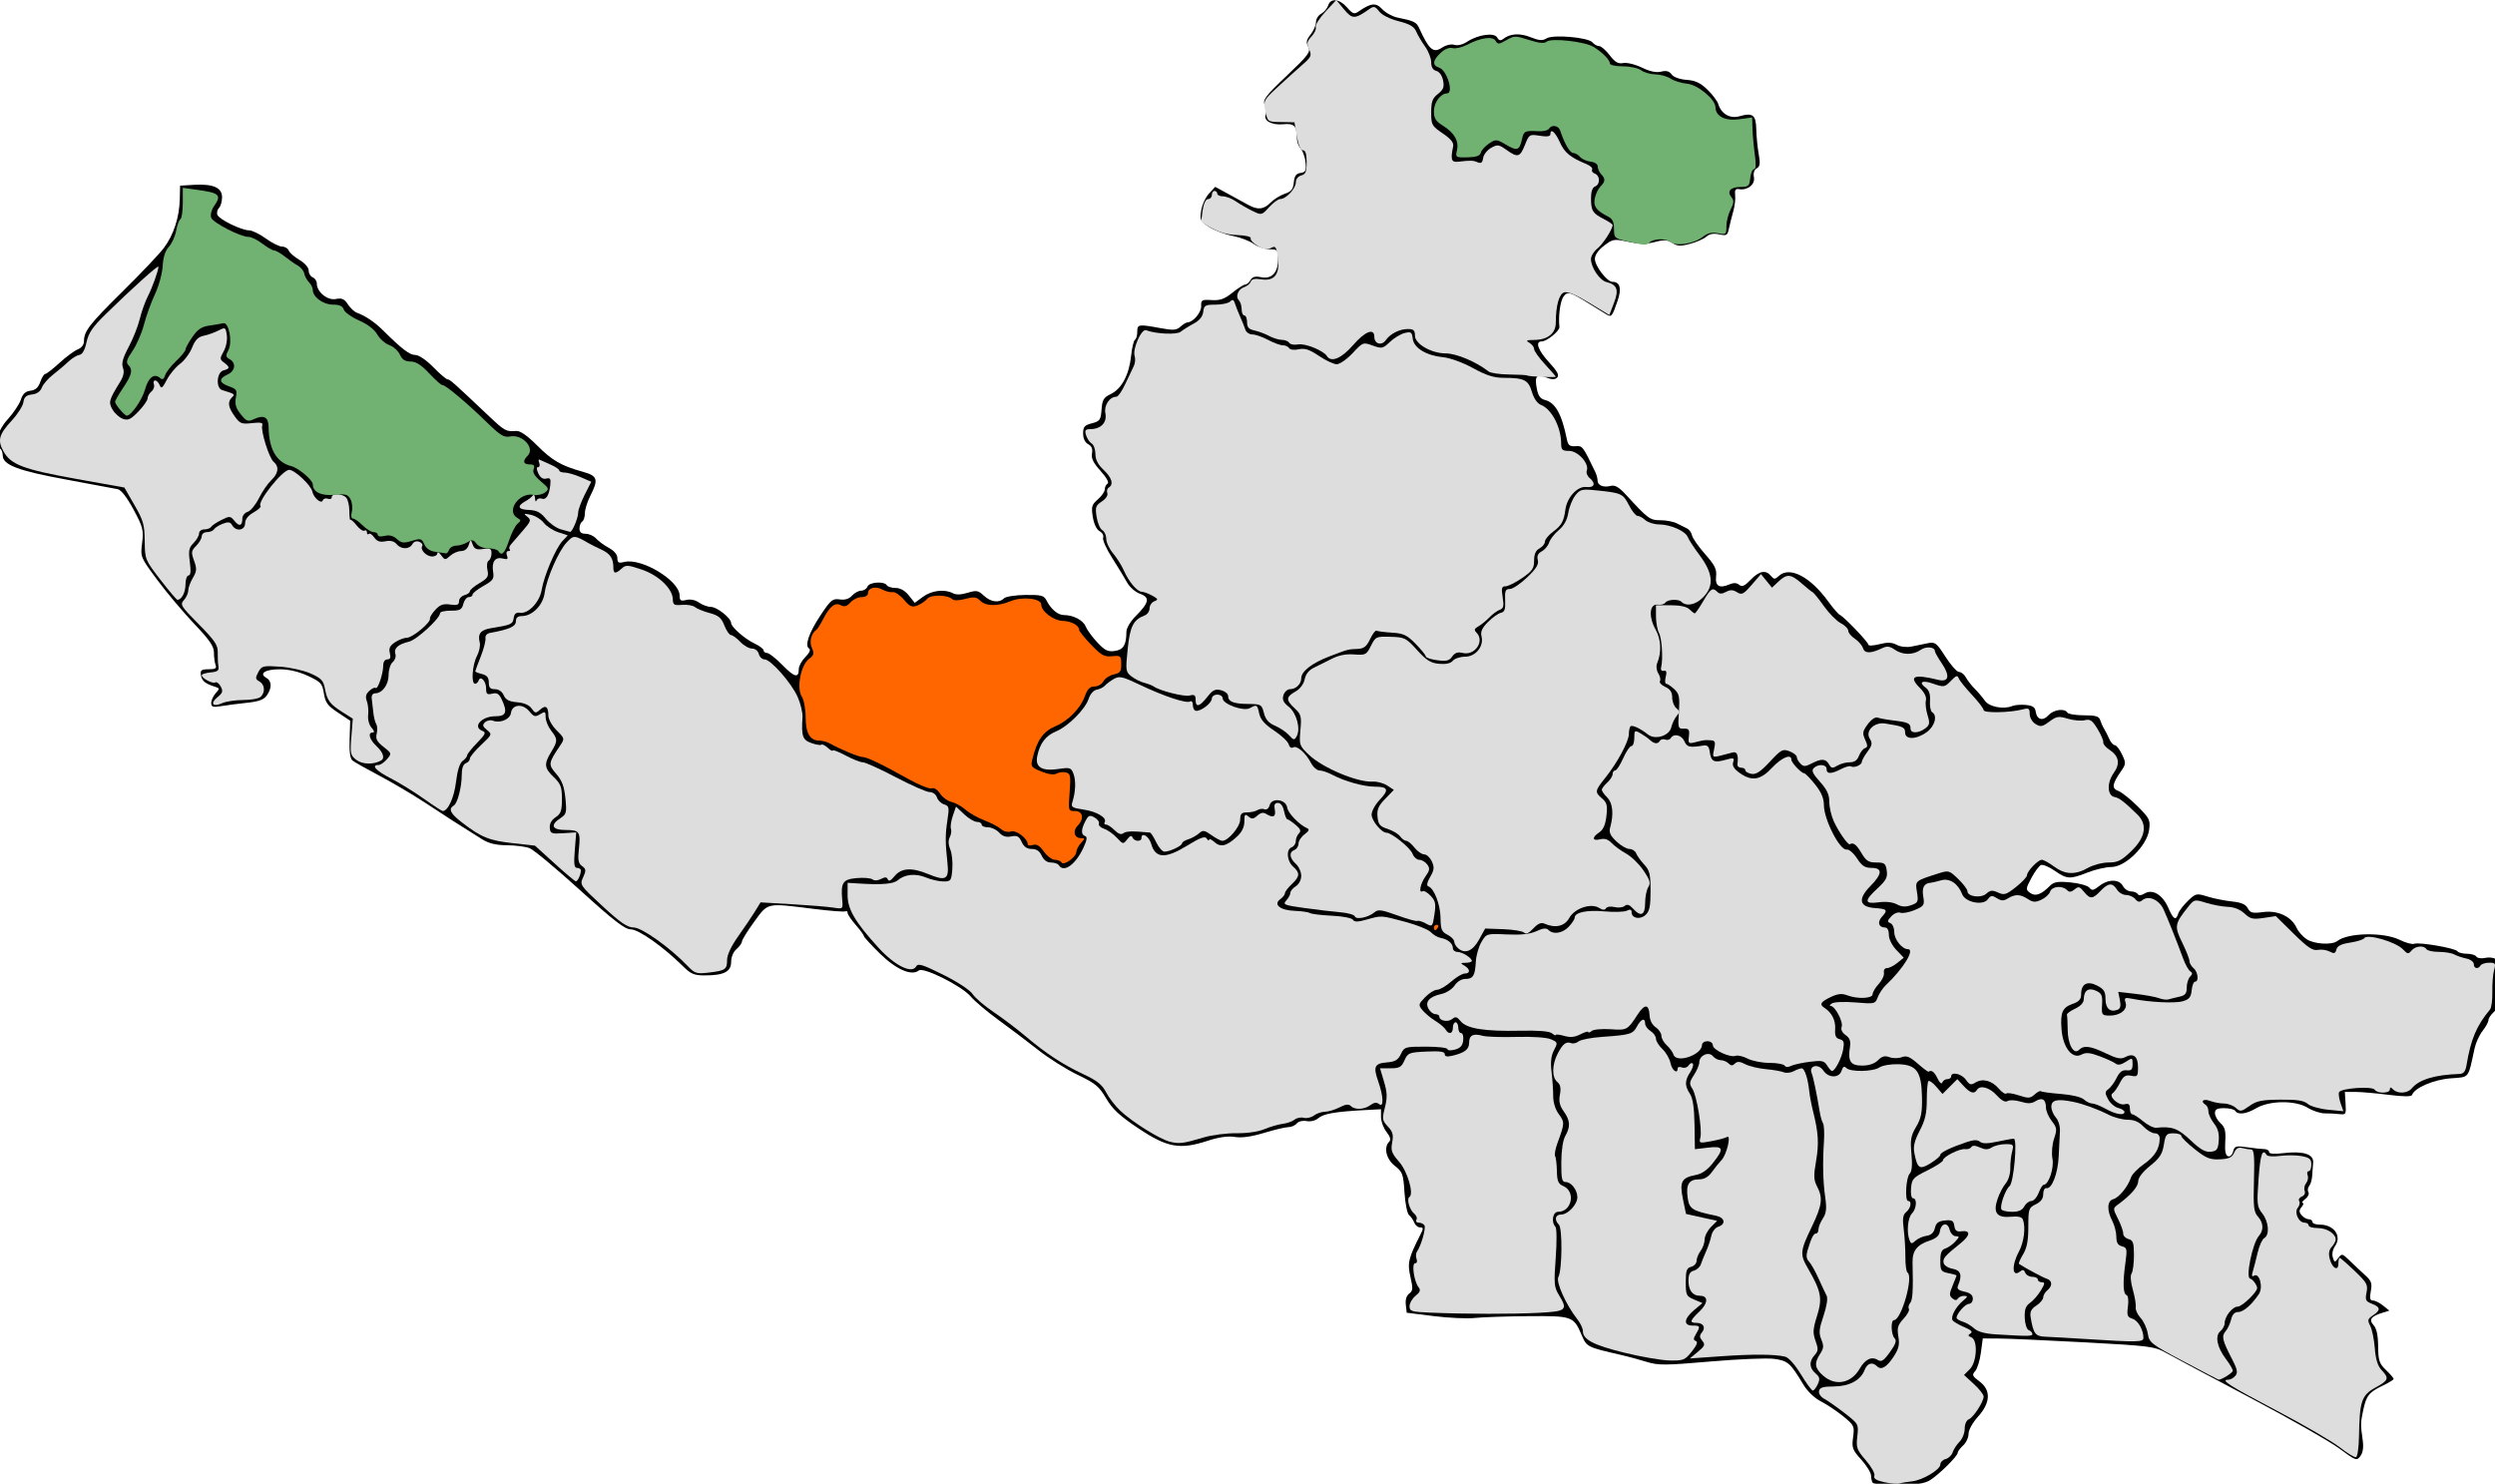
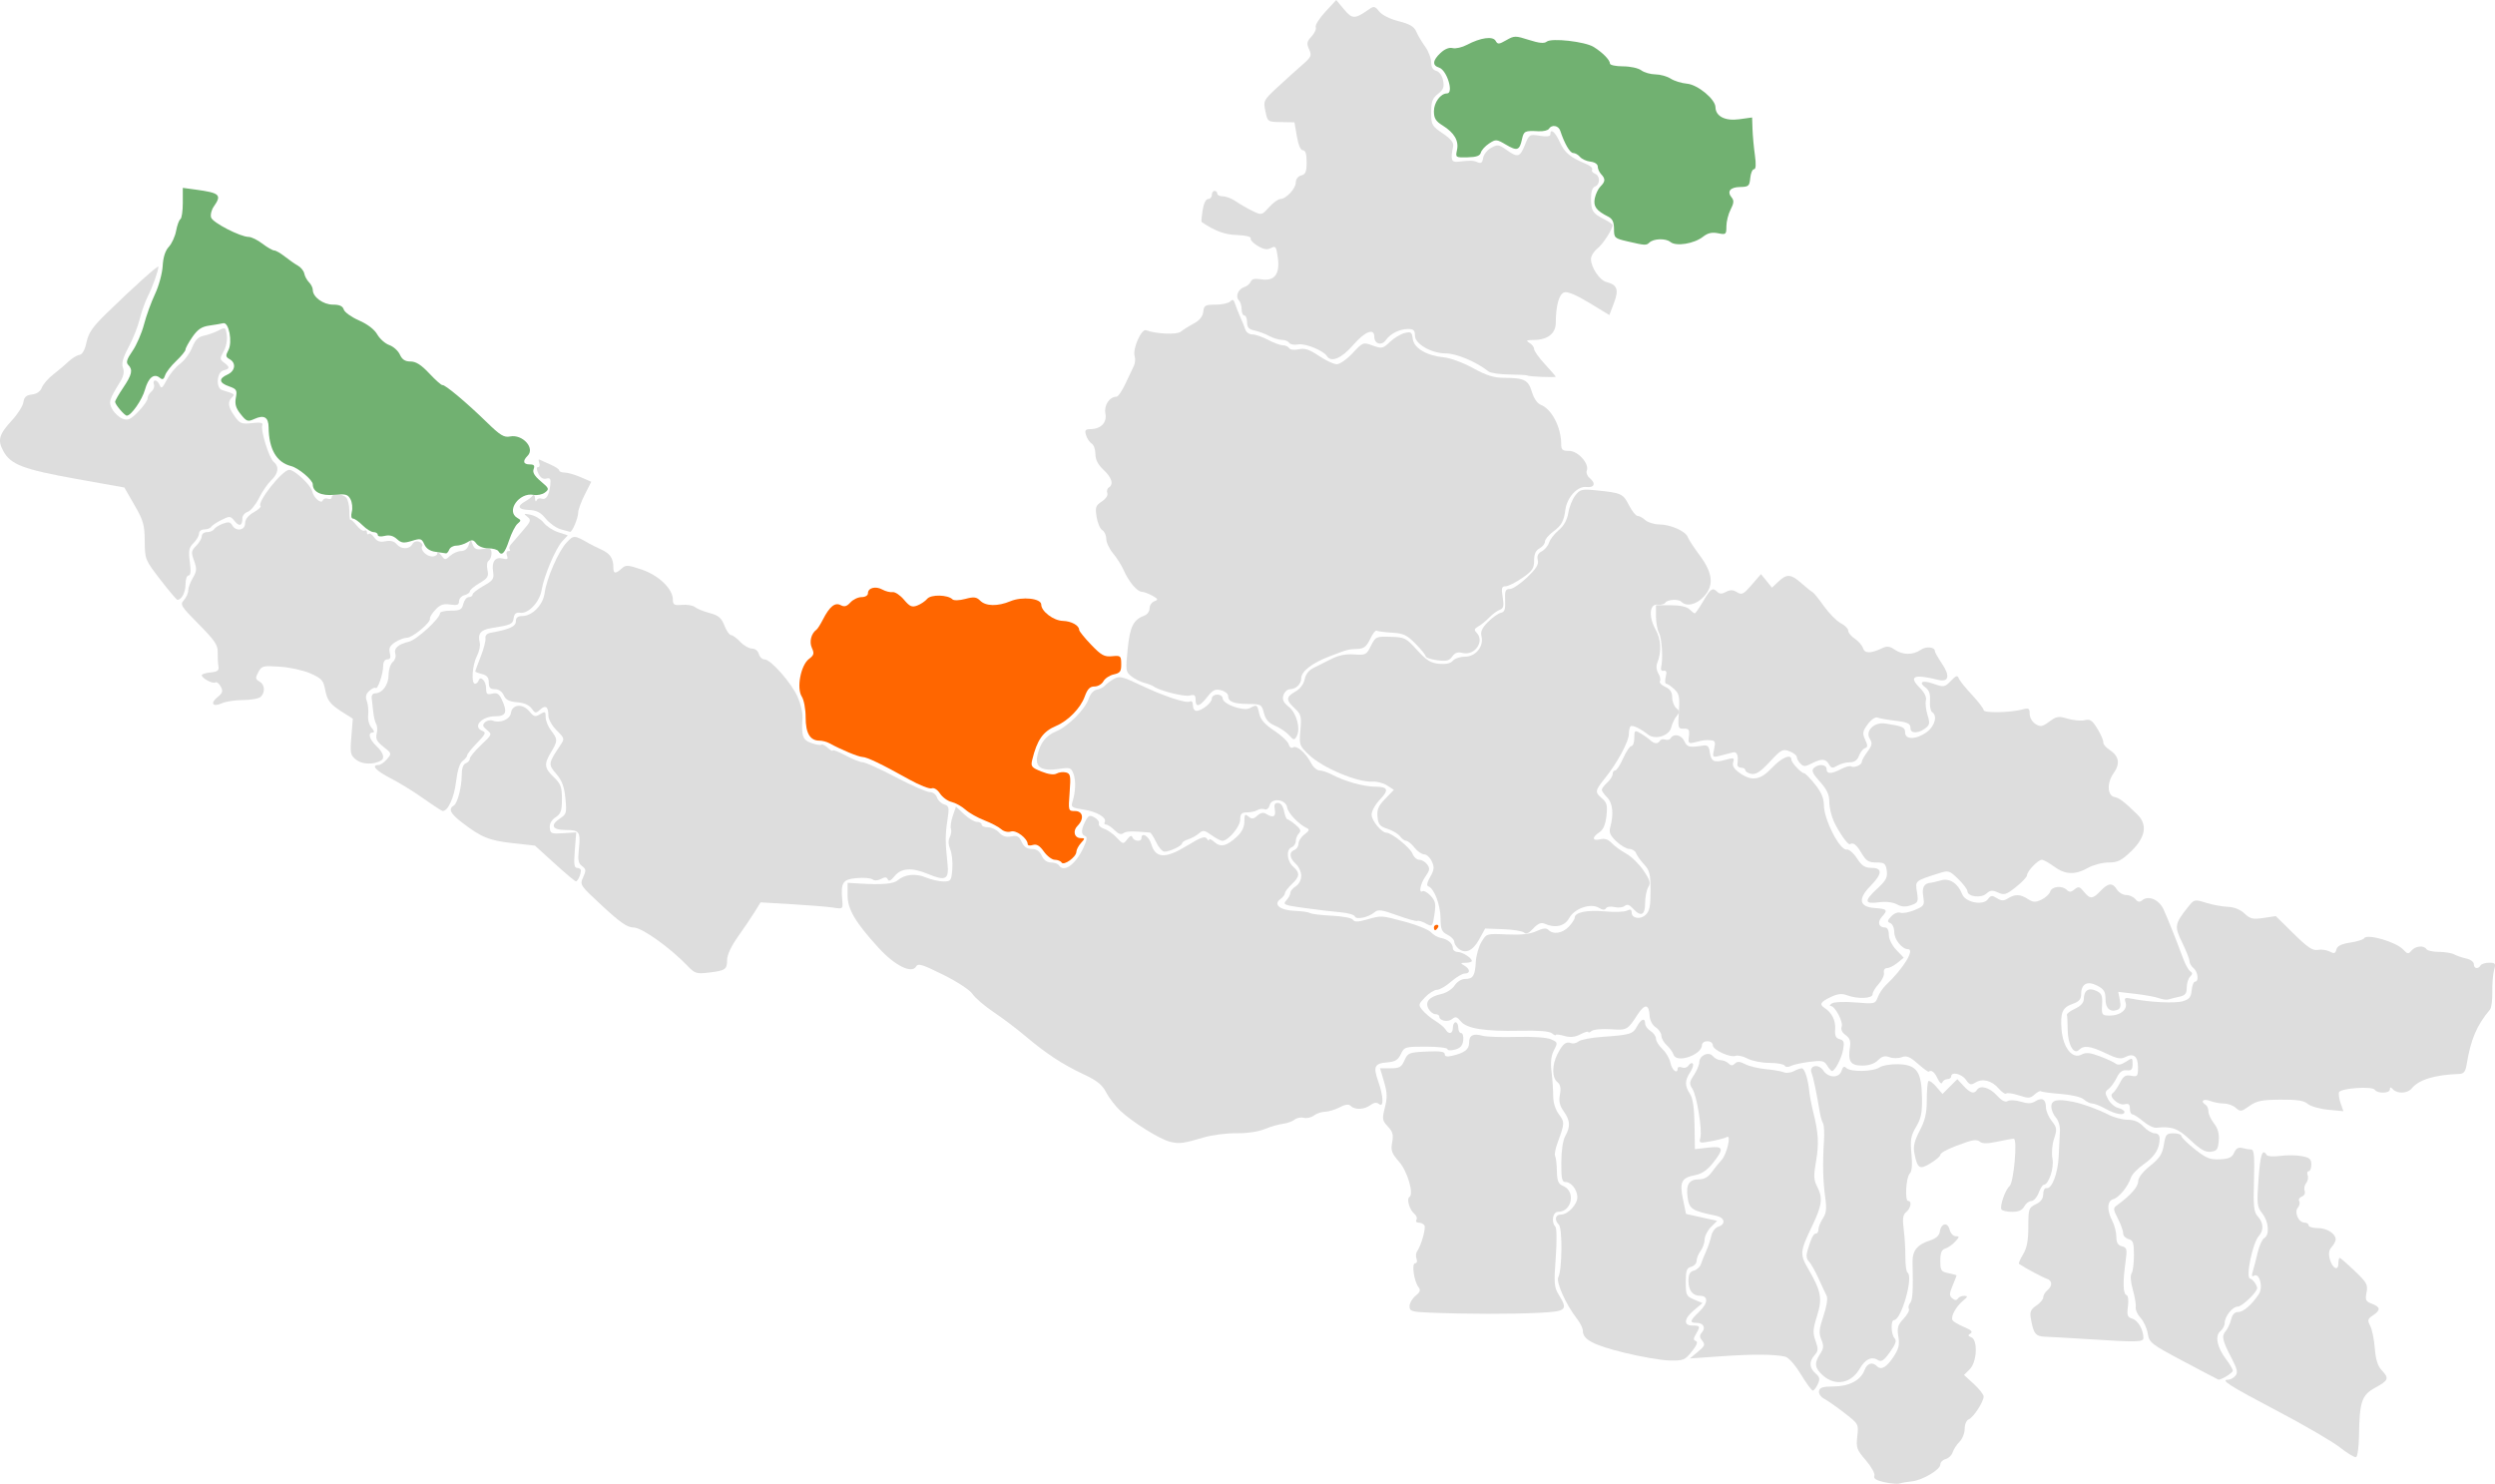
<svg xmlns="http://www.w3.org/2000/svg" xmlns:ns1="http://sodipodi.sourceforge.net/DTD/sodipodi-0.dtd" xmlns:ns2="http://www.inkscape.org/namespaces/inkscape" width="750mm" height="446.03mm" viewBox="0 0 750 446.03" version="1.1" id="svg1935" ns1:docname="Dang3PratinidhiSabha.svg" ns2:version="1.0.1 (3bc2e813f5, 2020-09-07)">
  <defs id="defs1929" />
  <ns1:namedview id="base" pagecolor="#ffffff" bordercolor="#666666" borderopacity="1.0" ns2:pageopacity="0.0" ns2:pageshadow="2" ns2:zoom="0.35" ns2:cx="1430.1513" ns2:cy="854.71384" ns2:document-units="mm" ns2:current-layer="layer1" ns2:document-rotation="0" showgrid="false" fit-margin-top="0" fit-margin-left="0" fit-margin-right="0" fit-margin-bottom="0" ns2:window-width="1600" ns2:window-height="837" ns2:window-x="-8" ns2:window-y="-8" ns2:window-maximized="1" />
  <g ns2:label="Layer 1" ns2:groupmode="layer" id="layer1" transform="translate(24.366,-67.366)">
-     <path style="fill:#000000;stroke-width:0.814" d="m 538.633,513.154 c -0.298,-0.299 -0.543,-1.262 -0.543,-2.141 0,-0.879 -1.325,-3.066 -2.945,-4.859 -2.679,-2.967 -2.902,-3.575 -2.468,-6.741 0.456,-3.325 0.324,-3.605 -2.957,-6.29 -1.888,-1.546 -4.898,-3.559 -6.689,-4.475 -1.944,-0.994 -4.075,-3.027 -5.291,-5.047 -3.935,-6.54 -4.665,-7.185 -8.776,-7.75 -2.142,-0.295 -10.769,0.06 -19.172,0.789 -13.537,1.174 -15.714,1.189 -19.102,0.129 -2.103,-0.658 -5.655,-1.617 -7.893,-2.131 -10.119,-2.323 -10.18,-2.354 -11.739,-5.994 -2.401,-5.604 -2.772,-5.735 -16.053,-5.633 -6.501,0.05 -13.713,0.295 -16.026,0.544 -2.313,0.25 -7.869,-0.002 -12.345,-0.561 l -8.14,-1.014 -0.273,-2.403 c -0.172,-1.516 0.207,-2.754 1.028,-3.355 1.118,-0.818 1.17,-1.519 0.37,-4.986 -0.961,-4.165 -0.63,-5.581 2.957,-12.671 0.985,-1.947 0.975,-2.24 -0.075,-2.24 -0.665,0 -1.449,-0.641 -1.743,-1.425 -0.294,-0.784 -0.988,-1.792 -1.542,-2.24 -0.562,-0.454 -1.178,-3.479 -1.392,-6.837 -0.355,-5.562 -0.577,-6.174 -2.909,-8 -2.598,-2.034 -3.411,-5.533 -1.687,-7.258 0.574,-0.574 0.318,-1.499 -0.814,-2.938 -0.908,-1.155 -1.651,-3.163 -1.651,-4.462 v -2.361 l -5.494,0.299 c -8.408,0.457 -11.874,1.086 -13.402,2.431 -0.805,0.709 -2.267,1.062 -3.454,0.835 -1.183,-0.226 -2.449,0.077 -2.977,0.714 -0.505,0.609 -1.641,1.108 -2.524,1.108 -0.883,0 -4.159,0.776 -7.279,1.724 -3.8,1.155 -6.702,1.56 -8.786,1.227 -2.101,-0.336 -4.794,0.049 -8.29,1.185 -8.308,2.7 -12.062,2.015 -20.744,-3.787 -5.623,-3.758 -7.766,-5.75 -9.667,-8.985 -2.12,-3.609 -3.246,-4.541 -8.547,-7.079 -3.358,-1.607 -8.669,-4.944 -11.802,-7.415 -3.134,-2.471 -8.52,-6.542 -11.969,-9.048 -3.449,-2.505 -7.236,-5.703 -8.417,-7.107 -2.633,-3.13 -14.181,-8.921 -15.571,-7.807 -2.166,1.736 -6.833,-0.291 -11.718,-5.089 -2.655,-2.607 -4.826,-4.987 -4.826,-5.288 0,-0.302 -1.099,-1.801 -2.442,-3.331 -1.343,-1.531 -2.442,-3.158 -2.442,-3.617 0,-0.459 -0.278,-0.662 -0.619,-0.452 -0.34,0.21 -4.644,-0.123 -9.564,-0.74 -14.341,-1.8 -13.656,-1.948 -17.89,3.874 -2.02,2.777 -3.672,5.444 -3.672,5.927 0,0.483 -0.733,1.505 -1.628,2.272 -0.964,0.826 -1.628,2.402 -1.628,3.866 0,2.951 -2.17,4.06 -7.94,4.06 -3.217,0 -4.184,-0.417 -6.662,-2.875 -5.756,-5.71 -13.215,-10.971 -15.552,-10.971 -1.783,0 -5.068,-2.537 -15.276,-11.797 -7.153,-6.488 -13.982,-12.169 -15.178,-12.624 -1.195,-0.455 -4.255,-0.843 -6.8,-0.862 -3.313,-0.027 -5.446,-0.546 -7.51,-1.832 -6.345,-3.956 -10.904,-6.88 -17.096,-10.967 -3.57,-2.356 -9.692,-5.975 -13.605,-8.043 -3.913,-2.068 -7.595,-4.144 -8.182,-4.613 -0.729,-0.583 -1.01,-2.618 -0.887,-6.419 l 0.18,-5.566 -3.691,-2.446 c -3.086,-2.045 -3.777,-2.986 -4.217,-5.74 -0.48,-3.006 -0.899,-3.468 -4.783,-5.277 -2.775,-1.293 -5.727,-1.986 -8.482,-1.991 -4.367,-0.008 -6.366,1.274 -4.029,2.583 1.656,0.927 1.711,3.025 0.138,5.273 -0.89,1.271 -2.405,1.837 -5.901,2.203 -2.587,0.271 -6.077,0.723 -7.756,1.003 -2.575,0.43 -3.052,0.284 -3.052,-0.94 0,-0.798 0.599,-2.113 1.332,-2.923 1.238,-1.369 1.224,-1.506 -0.203,-1.955 -2.968,-0.934 -3.98,-1.77 -4.237,-3.503 -0.22,-1.477 0.143,-1.749 2.325,-1.749 2.023,0 2.478,-0.28 2.091,-1.288 -0.272,-0.709 -0.494,-2.381 -0.494,-3.716 0,-1.903 -1.288,-3.781 -5.958,-8.688 -3.277,-3.443 -8.255,-9.36 -11.061,-13.148 -5.086,-6.865 -5.101,-6.902 -4.573,-11.134 0.484,-3.874 0.258,-4.753 -2.573,-10.026 -1.944,-3.621 -3.711,-5.909 -4.731,-6.126 -0.895,-0.19 -7.903,-1.499 -15.574,-2.91 -14.476,-2.661 -19.02,-4.392 -19.02,-7.244 0,-0.876 -0.366,-1.819 -0.814,-2.096 -1.899,-1.175 -0.791,-5.355 2.326,-8.773 1.727,-1.894 3.495,-4.543 3.929,-5.886 0.569,-1.762 1.378,-2.513 2.902,-2.695 1.494,-0.178 2.357,-0.953 2.947,-2.647 0.459,-1.317 1.128,-2.395 1.488,-2.395 0.359,0 2.301,-1.509 4.316,-3.353 2.014,-1.844 4.487,-3.668 5.494,-4.052 1.092,-0.417 1.831,-1.386 1.831,-2.401 0,-3.046 1.605,-5.115 11.664,-15.034 5.451,-5.375 11.009,-11.239 12.351,-13.031 2.947,-3.936 4.657,-9.176 4.786,-14.66 l 0.095,-4.072 4.122,-0.241 c 5.823,-0.341 8.494,0.83 8.494,3.723 0,1.265 -0.415,2.716 -0.922,3.223 -0.507,0.507 -0.723,1.441 -0.48,2.075 0.532,1.386 7.232,4.658 9.54,4.658 0.904,0 3.161,1.099 5.015,2.443 1.854,1.344 4.06,2.443 4.902,2.443 0.842,0 1.736,0.533 1.985,1.184 0.25,0.651 1.703,1.922 3.23,2.823 1.632,0.963 2.776,2.286 2.776,3.208 0,0.863 0.549,1.78 1.221,2.038 0.671,0.258 1.221,1.098 1.221,1.867 0,2.538 3.211,5.136 5.726,4.633 1.797,-0.359 2.538,-0.034 3.597,1.585 0.734,1.121 1.958,2.265 2.721,2.543 2.574,0.938 5.352,2.81 7.852,5.292 5.67,5.628 7.998,7.404 9.707,7.404 1.061,0 3.281,1.507 5.398,3.665 1.977,2.016 3.915,3.665 4.306,3.665 0.685,0 1.739,0.936 12.303,10.928 4.896,4.631 5.262,4.832 8.353,4.587 1.163,-0.092 3.278,1.375 6.202,4.3 4.615,4.618 7.29,6.162 13.807,7.972 4.442,1.233 4.765,2.278 2.238,7.233 -0.895,1.756 -1.628,4.102 -1.628,5.213 0,1.111 -0.366,2.247 -0.814,2.524 -0.448,0.277 -0.814,1.215 -0.814,2.084 0,1.102 0.561,1.581 1.854,1.581 1.02,0 2.431,0.641 3.136,1.425 0.705,0.784 2.435,2.05 3.844,2.813 1.598,0.866 2.562,2.02 2.562,3.07 0,1.39 0.355,1.593 2.044,1.169 5.212,-1.309 16.63,5.589 16.663,10.067 0.011,1.552 0.333,1.768 2.004,1.348 1.225,-0.308 2.703,-6.9e-4 3.844,0.799 1.019,0.714 2.634,1.299 3.588,1.299 1.802,0 6.042,3.379 6.042,4.815 0,1.214 4.074,4.775 7.114,6.218 1.46,0.693 2.654,1.609 2.654,2.036 0,0.427 0.473,0.776 1.051,0.776 0.578,0 2.654,1.633 4.612,3.63 3.647,3.718 4.918,4.021 4.918,1.172 0,-0.89 0.892,-2.51 1.982,-3.601 1.195,-1.195 1.647,-2.191 1.139,-2.505 -1.424,-0.881 -0.118,-4.715 3.425,-10.052 3.051,-4.596 3.612,-5.06 5.745,-4.746 1.589,0.233 2.804,-0.14 3.709,-1.141 0.74,-0.818 1.982,-1.488 2.761,-1.488 0.778,0 1.626,-0.55 1.883,-1.222 0.527,-1.375 5.018,-1.69 5.81,-0.407 0.277,0.448 1.475,0.814 2.663,0.814 1.38,0 2.805,0.809 3.948,2.24 l 1.788,2.24 2.483,-1.832 c 2.597,-1.917 6.521,-2.378 8.989,-1.056 0.945,0.506 2.486,0.458 4.428,-0.138 2.648,-0.813 3.186,-0.719 4.857,0.852 2.071,1.946 4.594,2.285 6.063,0.815 0.523,-0.524 3.418,-0.982 6.433,-1.018 4.769,-0.057 5.593,0.154 6.339,1.626 1.341,2.647 3.429,4.416 5.213,4.416 2.869,0 5.815,1.543 6.582,3.447 0.409,1.016 1.983,3.168 3.498,4.782 2.279,2.429 3.189,2.871 5.273,2.565 2.587,-0.38 3.446,-1.813 3.469,-5.785 0.008,-1.085 1.226,-3.13 2.817,-4.722 4.027,-4.029 4.329,-5.611 1.273,-6.677 -1.387,-0.484 -3.107,-1.994 -3.893,-3.417 -0.774,-1.403 -2.809,-4.746 -4.523,-7.429 -1.714,-2.683 -2.918,-5.394 -2.676,-6.025 0.242,-0.631 -0.23,-1.506 -1.049,-1.944 -0.907,-0.486 -1.708,-2.161 -2.049,-4.288 -0.496,-3.094 -0.324,-3.695 1.519,-5.284 1.143,-0.986 2.079,-2.339 2.079,-3.006 0,-0.667 0.381,-1.448 0.847,-1.736 0.501,-0.309 -0.363,-1.863 -2.113,-3.802 -2.17,-2.403 -2.859,-3.805 -2.582,-5.254 0.26,-1.361 -0.096,-2.23 -1.143,-2.791 -0.955,-0.511 -1.521,-1.704 -1.521,-3.206 0,-2.015 0.416,-2.499 2.645,-3.073 2.4,-0.618 2.669,-1.001 2.897,-4.132 0.217,-2.965 0.618,-3.626 2.849,-4.702 3.216,-1.55 5.46,-5.82 6.047,-11.508 0.245,-2.375 0.759,-4.513 1.143,-4.75 0.384,-0.237 0.698,-1.326 0.698,-2.419 0,-2.259 0.36,-2.318 6.847,-1.118 3.97,0.734 4.924,0.671 6.115,-0.407 0.776,-0.703 1.748,-1.29 2.16,-1.304 1.697,-0.061 4.166,-3.016 4.089,-4.892 -0.076,-1.836 0.186,-1.987 3.144,-1.804 2.546,0.157 3.867,-0.315 6.26,-2.24 1.668,-1.342 3.403,-2.439 3.855,-2.439 0.452,0 1.16,-0.605 1.573,-1.344 0.551,-0.984 1.408,-1.213 3.205,-0.853 3.186,0.638 5.078,-1.375 5.078,-5.401 0,-2.8 -0.16,-2.99 -2.52,-2.99 -1.386,0 -3.554,-0.737 -4.818,-1.637 -1.264,-0.901 -4.104,-1.98 -6.31,-2.399 -2.207,-0.419 -5.347,-1.606 -6.978,-2.638 -2.763,-1.749 -2.933,-2.088 -2.486,-4.974 0.263,-1.704 1.319,-4.005 2.347,-5.114 l 1.868,-2.017 3.954,2.159 c 2.175,1.188 4.87,2.662 5.989,3.277 2.882,1.582 4.613,1.4 6.703,-0.705 1.001,-1.008 2.924,-2.199 4.273,-2.647 1.951,-0.647 2.505,-1.347 2.705,-3.411 0.189,-1.955 0.692,-2.659 2.035,-2.85 1.512,-0.215 1.741,-0.688 1.506,-3.104 -0.152,-1.568 -0.794,-3.429 -1.424,-4.136 -0.631,-0.707 -1.152,-1.99 -1.158,-2.85 -0.03,-4.074 -0.75,-4.87 -4.12,-4.549 -3.457,0.33 -5.988,-1.032 -5.292,-2.846 0.23,-0.6 0.098,-1.915 -0.293,-2.924 -0.624,-1.61 0.184,-2.684 6.639,-8.824 6.557,-6.237 7.253,-7.171 6.452,-8.668 -0.72,-1.347 -0.58,-2.082 0.713,-3.726 0.885,-1.126 1.61,-2.802 1.61,-3.723 0,-0.921 0.708,-2.054 1.573,-2.518 0.865,-0.463 1.805,-1.576 2.09,-2.472 0.733,-2.309 3.399,-2.023 5.688,0.61 1.668,1.919 2.158,2.094 3.42,1.22 3.781,-2.617 5.247,-2.764 7.143,-0.717 0.999,1.078 3.062,2.212 4.585,2.52 4.944,1 5.699,1.366 6.514,3.155 2.974,6.534 4.229,7.62 6.832,5.913 1.24,-0.813 2.788,-1.172 3.744,-0.868 0.967,0.307 2.521,-0.066 3.817,-0.916 3.32,-2.176 8.184,-2.863 9.069,-1.281 0.526,0.94 1.008,1.052 1.813,0.419 2.075,-1.631 4.977,-1.811 8.225,-0.511 2.555,1.023 3.583,1.099 4.777,0.353 1.985,-1.24 12.565,-0.312 13.831,1.214 0.504,0.608 1.402,1.105 1.996,1.105 0.594,0 2.018,1.231 3.165,2.736 1.615,2.118 2.535,2.65 4.078,2.355 1.106,-0.212 3.602,0.398 5.611,1.371 2.431,1.178 4.325,1.575 5.772,1.212 1.54,-0.387 2.441,-0.149 3.158,0.833 0.603,0.825 2.403,1.479 4.505,1.636 2.65,0.198 4.174,0.914 6.274,2.951 1.525,1.479 2.998,3.445 3.273,4.368 0.867,2.913 3.527,4.431 6.346,3.622 4.01,-1.151 4.958,-0.41 5.055,3.951 0.047,2.133 0.377,5.482 0.732,7.443 0.51,2.818 0.387,3.709 -0.588,4.255 -0.772,0.432 -1.091,1.432 -0.854,2.675 0.415,2.174 -1.887,4.021 -4.473,3.588 -1.08,-0.181 -1.357,0.246 -1.168,1.799 0.136,1.12 -0.121,3.319 -0.57,4.887 -0.45,1.568 -1.033,3.884 -1.295,5.148 -0.431,2.075 -0.717,2.245 -2.944,1.756 -1.679,-0.369 -2.904,-0.152 -3.836,0.681 -0.753,0.672 -2.957,1.645 -4.896,2.162 -2.892,0.771 -3.855,0.725 -5.351,-0.257 -1.478,-0.969 -2.469,-1.024 -5.223,-0.289 -2.533,0.676 -4.561,0.664 -7.962,-0.05 -4.373,-0.918 -4.679,-0.87 -7.326,1.15 -1.732,1.322 -2.762,2.808 -2.762,3.985 0,2.109 3.652,6.888 5.263,6.888 2.286,0 2.837,2.004 1.566,5.696 -1.66,4.82 -1.833,5.025 -3.419,4.055 -0.756,-0.462 -2.84,-1.754 -4.631,-2.871 -6.32,-3.941 -6.974,-4.133 -8.229,-2.417 -0.972,1.329 -1.59,5.985 -1.209,9.104 0.14,1.148 -3.778,4.35 -5.323,4.35 -2.067,0 -1.128,2.651 2.231,6.297 2.468,2.679 3.104,3.867 2.43,4.541 -0.673,0.674 -1.547,0.673 -3.339,-0.004 -2.929,-1.106 -3.504,-0.403 -2.788,3.412 0.386,2.058 1.059,3.003 2.374,3.333 3.193,0.802 5.109,4.22 6.66,11.882 0.353,1.745 0.864,2.15 2.569,2.036 2.153,-0.143 2.163,-0.13 5.978,7.788 0.375,0.778 0.681,1.93 0.681,2.56 0,1.447 1.782,2.154 3.981,1.579 1.247,-0.326 2.46,0.389 4.586,2.703 6.665,7.255 7.168,7.626 10.357,7.626 1.692,0 3.895,0.423 4.896,0.941 1.001,0.518 2.37,1.198 3.041,1.513 0.671,0.314 1.355,1.255 1.519,2.09 0.164,0.835 1.924,3.361 3.912,5.614 2.967,3.363 3.563,4.564 3.328,6.715 -0.321,2.935 0.99,3.715 4.037,2.4 1.223,-0.528 2.165,-0.482 2.914,0.14 0.861,0.715 1.624,0.379 3.432,-1.509 2.573,-2.687 4.545,-3.07 6.107,-1.186 0.923,1.113 1.173,1.113 2.402,0 3.26,-2.952 9.407,0.246 14.835,7.716 1.464,2.016 3.009,3.809 3.433,3.985 1.225,0.51 8.616,8.223 8.616,8.991 0,0.382 1.487,0.318 3.305,-0.144 2.467,-0.627 3.791,-0.579 5.225,0.189 1.11,0.594 2.978,0.813 4.428,0.519 1.379,-0.28 3.587,-0.731 4.905,-1.002 2.21,-0.455 2.625,-0.136 5.316,4.072 1.605,2.511 3.444,4.565 4.086,4.565 0.642,0 1.555,0.725 2.029,1.611 0.474,0.886 1.688,2.444 2.698,3.461 1.01,1.018 2.385,2.64 3.055,3.605 1.27,1.828 5.652,2.659 8.219,1.559 0.741,-0.317 2.572,-0.46 4.07,-0.316 2.071,0.199 2.783,0.683 2.974,2.025 0.346,2.433 2.163,2.918 3.868,1.032 1.513,-1.673 4.81,-2.117 5.648,-0.759 0.277,0.448 2.507,0.814 4.957,0.814 3.532,0 4.545,0.295 4.894,1.425 0.242,0.784 0.781,1.975 1.197,2.647 0.416,0.672 1.114,2.046 1.549,3.054 0.436,1.008 1.173,1.833 1.639,1.833 0.466,0 1.441,1.247 2.168,2.77 1.248,2.618 1.232,2.898 -0.288,5.09 -2.71,3.91 -2.87,5.141 -0.773,5.939 1.036,0.394 3.632,2.466 5.769,4.604 3.601,3.603 3.855,4.122 3.458,7.08 -0.637,4.749 -7.122,11.143 -11.315,11.156 -1.662,0.004 -4.881,0.742 -7.152,1.638 -5.33,2.102 -6.213,2.057 -9.905,-0.503 -1.691,-1.172 -3.542,-1.952 -4.114,-1.731 -0.572,0.22 -1.87,1.959 -2.885,3.864 -1.743,3.27 -1.766,3.522 -0.419,4.508 1.573,1.151 3.324,0.539 5.935,-2.074 1.252,-1.253 2.329,-1.436 6.247,-1.064 2.603,0.247 5.141,0.957 5.639,1.577 0.758,0.945 1.241,0.863 2.977,-0.503 2.683,-2.112 5.977,-2.113 7.106,-0.002 0.479,0.896 1.569,1.629 2.422,1.629 0.853,0 1.773,0.359 2.044,0.798 0.312,0.505 1.054,0.447 2.023,-0.158 2.36,-1.475 5.452,0.359 7.127,4.227 1.56,3.602 2.31,4.047 3.025,1.793 0.259,-0.817 1.572,-2.54 2.917,-3.83 2.37,-2.272 2.552,-2.311 5.892,-1.277 1.895,0.587 5.193,1.246 7.327,1.466 2.796,0.288 4.126,0.858 4.759,2.043 0.756,1.413 1.41,1.574 4.666,1.145 4.393,-0.579 8.482,1.368 10.034,4.776 0.508,1.115 1.855,2.638 2.995,3.385 2.299,1.507 7.62,1.813 9.245,0.532 3.17,-2.5 13.951,-2.702 18.701,-0.35 1.802,0.892 3.776,1.431 4.387,1.196 1.496,-0.574 12.43,1.314 13.006,2.246 0.252,0.407 1.513,0.741 2.804,0.741 1.29,0 2.585,0.388 2.878,0.862 0.293,0.474 1.512,0.647 2.709,0.384 1.313,-0.289 2.816,-0.011 3.789,0.701 1.467,1.074 1.514,1.422 0.519,3.892 -0.601,1.492 -1.059,3.079 -1.019,3.527 0.04,0.448 0.239,2.149 0.441,3.78 0.276,2.225 -0.026,3.324 -1.219,4.402 -0.873,0.79 -1.587,1.88 -1.587,2.422 0,0.542 -0.789,1.989 -1.752,3.215 -0.964,1.226 -2.043,3.566 -2.399,5.2 -2.047,9.406 -1.422,8.626 -7.274,9.079 -5.068,0.392 -10.831,2.875 -11.528,4.966 -0.188,0.565 -2.484,0.556 -7.158,-0.03 -3.785,-0.475 -8.271,-0.863 -9.97,-0.863 h -3.088 l 0.218,3.461 c 0.206,3.264 0.102,3.447 -1.817,3.212 -1.119,-0.137 -3.106,-0.239 -4.416,-0.225 -1.309,0.015 -3.627,-0.746 -5.15,-1.688 -3.676,-2.273 -11.493,-2.205 -15.456,0.134 -2.99,1.765 -5.525,2.089 -6.316,0.807 -0.277,-0.448 -1.763,-0.814 -3.304,-0.814 -2.18,0 -2.801,0.333 -2.801,1.503 0,0.826 0.752,2.183 1.67,3.015 1.338,1.211 1.621,2.314 1.424,5.54 -0.169,2.778 0.086,4.144 0.825,4.401 0.608,0.211 1.275,-0.408 1.543,-1.435 0.43,-1.644 0.811,-1.758 4.22,-1.267 2.061,0.297 4.388,0.545 5.172,0.55 0.783,0.008 1.424,0.396 1.424,0.867 0,0.556 1.501,0.678 4.273,0.347 5.986,-0.715 9.214,0.308 8.961,2.839 -0.108,1.08 -0.24,2.88 -0.293,3.999 -0.053,1.12 -0.454,2.478 -0.891,3.018 -0.437,0.54 -0.543,1.389 -0.236,1.887 0.307,0.497 -0.119,1.418 -0.947,2.046 -0.828,0.628 -1.186,1.153 -0.796,1.167 0.391,0.015 0.254,0.576 -0.303,1.248 -0.808,0.975 -0.808,1.469 0,2.443 0.557,0.672 1.518,1.222 2.135,1.222 0.617,0 1.121,0.367 1.121,0.814 0,0.448 1.029,0.814 2.286,0.814 4.202,0 6.616,3.435 4.519,6.43 -0.705,1.007 -0.989,2.432 -0.68,3.407 0.509,1.604 0.58,1.612 1.639,0.195 1.052,-1.406 1.223,-1.368 3.387,0.751 1.253,1.228 3.323,3.172 4.599,4.321 1.987,1.788 2.245,2.492 1.794,4.894 -0.401,2.138 -0.248,2.805 0.642,2.805 0.642,0 2.013,0.685 3.047,1.523 l 1.879,1.523 -1.993,0.613 c -3.51,1.08 -4.244,2.082 -2.742,3.742 0.903,0.998 1.341,3.033 1.373,6.372 0.04,4.294 0.334,5.181 2.357,7.121 1.271,1.218 2.307,2.422 2.301,2.674 0,0.252 -1.477,1.162 -3.271,2.022 -4.119,1.975 -4.905,2.945 -5.838,7.206 -0.844,3.854 -0.859,4.521 -0.195,9.147 0.313,2.182 0.084,3.773 -0.692,4.818 -1.113,1.498 -1.367,1.407 -6.362,-2.289 -2.862,-2.117 -14.909,-8.978 -26.773,-15.247 -11.864,-6.268 -23.218,-12.325 -25.233,-13.46 -3.465,-1.952 -4.782,-2.123 -24.419,-3.186 -11.416,-0.618 -22.998,-1.135 -25.738,-1.15 l -4.982,-0.027 -0.566,4.272 c -0.312,2.35 -1.088,4.849 -1.725,5.553 -1.019,1.126 -0.865,1.499 1.275,3.082 3.52,2.604 3.371,6.411 -0.414,10.604 -1.638,1.814 -2.849,4.011 -2.849,5.17 0,1.108 -0.733,2.678 -1.628,3.489 -0.895,0.811 -1.628,1.798 -1.628,2.194 0,0.993 -5.62,6.562 -8.314,8.24 -1.641,1.022 -4.067,1.376 -9.428,1.376 -3.97,0 -7.463,-0.244 -7.761,-0.543 z" id="path3130" />
    <path style="fill:#dddddd;stroke-width:0.814;fill-opacity:1" d="m 327.277,410.567 c -3.062,-0.767 -11.273,-5.905 -14.903,-9.326 -1.494,-1.408 -3.404,-3.893 -4.244,-5.522 -1.183,-2.294 -2.723,-3.522 -6.831,-5.444 -6.206,-2.904 -11.332,-6.276 -17.548,-11.543 -2.462,-2.087 -6.707,-5.293 -9.432,-7.125 -2.725,-1.832 -5.571,-4.272 -6.324,-5.421 -0.79,-1.206 -4.521,-3.658 -8.827,-5.801 -6.211,-3.091 -7.572,-3.51 -8.135,-2.503 -1.291,2.306 -6.406,-0.229 -11.312,-5.607 -7.03,-7.706 -9.319,-11.61 -9.303,-15.867 l 0.013,-3.663 3.663,0.226 c 6.63,0.408 10.127,0.109 11.381,-0.974 2.103,-1.816 5.384,-2.155 8.451,-0.873 1.6,0.668 3.982,1.215 5.295,1.215 2.249,0 2.403,-0.215 2.683,-3.735 0.163,-2.054 -0.115,-4.71 -0.619,-5.902 -0.594,-1.405 -0.647,-2.69 -0.152,-3.655 0.42,-0.818 0.58,-1.966 0.356,-2.549 -0.224,-0.583 0.027,-2.322 0.557,-3.864 l 0.964,-2.803 2.433,2.298 c 1.338,1.264 3.074,2.299 3.858,2.299 0.784,4.9e-4 1.425,0.367 1.425,0.815 0,0.448 0.859,0.814 1.909,0.814 1.05,0 2.556,0.715 3.347,1.589 1.01,1.116 2.09,1.459 3.627,1.152 1.78,-0.356 2.368,-0.045 3.147,1.667 0.665,1.46 1.593,2.104 3.029,2.104 1.418,0 2.362,0.641 2.997,2.035 0.594,1.305 1.593,2.035 2.784,2.035 1.021,0 2.083,0.366 2.36,0.814 1.461,2.364 5.008,-0.153 7.38,-5.237 1.085,-2.326 1.227,-3.291 0.516,-3.528 -1.267,-0.422 -1.239,-1.942 0.081,-4.486 0.909,-1.753 1.294,-1.909 2.73,-1.111 0.919,0.511 1.522,1.356 1.339,1.878 -0.183,0.522 0.512,1.214 1.544,1.538 1.032,0.324 2.747,1.523 3.811,2.664 1.892,2.029 1.961,2.04 3.146,0.497 0.844,-1.099 1.328,-1.269 1.593,-0.56 0.453,1.208 2.688,1.377 2.688,0.203 0,-1.948 2.274,-0.578 2.95,1.777 1.241,4.327 4.246,4.482 10.669,0.551 4.146,-2.538 5.491,-3.026 6.023,-2.187 0.377,0.594 0.69,0.749 0.697,0.344 0.006,-0.405 0.719,-0.098 1.582,0.684 1.863,1.686 3.7,1.253 6.774,-1.599 1.509,-1.4 2.239,-2.895 2.239,-4.586 0,-2.152 0.176,-2.363 1.236,-1.483 1.007,0.835 1.502,0.786 2.664,-0.266 0.976,-0.883 1.809,-1.051 2.63,-0.532 2.098,1.326 3.03,0.882 2.623,-1.25 -0.287,-1.502 -0.039,-2.035 0.947,-2.035 0.834,0 1.52,0.919 1.825,2.442 0.269,1.343 0.717,2.454 0.997,2.469 0.28,0.015 1.392,0.762 2.471,1.661 1.488,1.239 1.734,1.861 1.018,2.578 -0.519,0.519 -0.944,1.565 -0.944,2.323 0,0.758 -0.549,1.589 -1.221,1.847 -1.746,0.67 -1.507,4.078 0.407,5.811 2.134,1.932 2.054,2.979 -0.407,5.291 -1.119,1.052 -2.035,2.266 -2.035,2.698 0,0.432 -0.627,1.245 -1.394,1.805 -2.214,1.619 -0.085,3.348 4.327,3.515 2.072,0.078 4.151,0.38 4.621,0.67 0.469,0.29 3.425,0.647 6.568,0.794 3.173,0.148 5.974,0.686 6.298,1.21 0.441,0.713 1.448,0.703 4.124,-0.043 4.602,-1.282 4.155,-1.308 11.58,0.661 3.526,0.935 7.006,2.344 7.733,3.132 0.728,0.788 2.056,1.558 2.951,1.713 2.115,0.365 3.663,1.665 3.663,3.075 0,0.617 0.641,1.133 1.425,1.147 1.479,0.028 4.274,1.799 4.274,2.709 0,0.286 -0.824,0.532 -1.832,0.546 -1.636,0.021 -1.679,0.114 -0.407,0.854 1.788,1.041 1.848,2.377 0.107,2.377 -0.724,0 -2.569,1.099 -4.099,2.442 -1.53,1.343 -3.433,2.442 -4.229,2.442 -0.796,0 -2.412,1.007 -3.59,2.239 -2.043,2.135 -2.078,2.317 -0.763,3.919 0.759,0.924 2.479,2.356 3.822,3.181 1.343,0.825 2.735,1.992 3.093,2.593 0.967,1.623 2.198,1.323 2.198,-0.535 0,-0.895 0.366,-1.628 0.814,-1.628 0.448,0 0.814,0.733 0.814,1.628 0,0.895 0.391,1.628 0.868,1.628 0.477,0 0.752,0.983 0.611,2.185 -0.188,1.593 -0.864,2.346 -2.496,2.779 -1.242,0.329 -2.239,0.263 -2.239,-0.15 0,-0.409 -2.911,-0.744 -6.468,-0.744 -6.254,0 -6.503,0.074 -7.536,2.239 -0.844,1.769 -1.716,2.292 -4.16,2.494 -3.786,0.313 -4.214,1.259 -2.617,5.785 1.566,4.439 1.683,7.955 0.224,6.744 -0.72,-0.597 -1.484,-0.507 -2.598,0.307 -1.877,1.373 -4.665,1.5 -5.895,0.27 -0.635,-0.635 -1.585,-0.521 -3.379,0.407 -1.372,0.71 -3.338,1.302 -4.367,1.316 -1.03,0.015 -2.53,0.525 -3.334,1.135 -0.804,0.61 -2.18,0.921 -3.057,0.692 -0.877,-0.229 -2.116,0.015 -2.754,0.545 -0.638,0.529 -2.241,1.099 -3.564,1.266 -1.322,0.167 -3.801,0.888 -5.509,1.601 -1.86,0.777 -5.243,1.268 -8.439,1.225 -2.934,-0.04 -7.349,0.529 -9.812,1.263 -6.177,1.842 -7.37,1.992 -10.2,1.283 z" id="path1890" />
    <path style="fill:#ff6600;stroke-width:0.814;fill-opacity:1" d="m 406.671,346.175 c 0,-0.448 0.388,-0.814 0.862,-0.814 0.474,0 0.636,0.366 0.359,0.814 -0.277,0.448 -0.665,0.814 -0.862,0.814 -0.198,0 -0.359,-0.366 -0.359,-0.814 z m -111.93,-19.536 c -0.277,-0.448 -1.19,-0.815 -2.028,-0.815 -0.839,0 -2.317,-1.113 -3.285,-2.473 -1.272,-1.786 -2.191,-2.336 -3.312,-1.98 -0.853,0.271 -1.551,0.17 -1.551,-0.223 0,-1.709 -3.429,-4.333 -5.007,-3.833 -0.954,0.303 -2.186,0.009 -2.989,-0.711 -0.751,-0.674 -3.015,-1.861 -5.029,-2.637 -2.015,-0.776 -4.579,-2.225 -5.698,-3.22 -1.119,-0.995 -2.998,-2.034 -4.174,-2.311 -1.176,-0.276 -2.734,-1.411 -3.461,-2.521 -0.779,-1.189 -1.805,-1.834 -2.496,-1.568 -0.645,0.248 -3.667,-0.94 -6.714,-2.639 -8.394,-4.68 -12.733,-6.765 -14.139,-6.793 -1.172,-0.025 -6.556,-2.265 -9.91,-4.126 -0.777,-0.431 -2.125,-0.784 -2.995,-0.784 -2.822,0 -4.139,-2.23 -4.139,-7.006 0,-2.477 -0.516,-5.247 -1.165,-6.251 -1.624,-2.512 -0.303,-9.431 2.156,-11.292 1.512,-1.144 1.647,-1.646 0.889,-3.308 -0.854,-1.874 -0.226,-4.352 1.397,-5.518 0.312,-0.224 1.159,-1.563 1.882,-2.976 2.039,-3.981 3.656,-5.297 5.378,-4.375 1.106,0.592 1.827,0.391 2.919,-0.816 0.797,-0.881 2.309,-1.602 3.359,-1.602 1.089,0 1.909,-0.487 1.909,-1.134 0,-1.661 2.294,-2.263 4.333,-1.138 0.975,0.538 2.368,0.888 3.096,0.777 0.728,-0.11 2.261,0.913 3.407,2.275 1.741,2.069 2.399,2.356 4.001,1.747 1.055,-0.401 2.399,-1.31 2.988,-2.019 1.122,-1.352 6.187,-1.243 7.593,0.164 0.403,0.403 2.061,0.349 3.839,-0.126 2.597,-0.693 3.363,-0.603 4.496,0.531 1.691,1.691 5.267,1.75 9.098,0.15 3.539,-1.479 9.247,-0.847 9.247,1.024 0,2.029 3.687,4.818 6.474,4.898 2.574,0.073 4.922,1.364 4.922,2.707 0,0.385 1.613,2.383 3.584,4.44 3.071,3.205 3.973,3.702 6.309,3.474 2.577,-0.252 2.727,-0.124 2.753,2.353 0.025,2.215 -0.323,2.697 -2.245,3.119 -1.25,0.274 -2.649,1.202 -3.109,2.061 -0.46,0.859 -1.665,1.562 -2.679,1.562 -1.39,0 -2.114,0.749 -2.944,3.045 -1.254,3.467 -4.988,7.291 -8.604,8.812 -3.939,1.656 -5.726,4.202 -7.185,10.24 -0.467,1.933 -0.183,2.288 2.779,3.473 2.121,0.849 3.759,1.063 4.587,0.599 0.708,-0.396 1.969,-0.542 2.801,-0.325 1.345,0.352 1.467,1.02 1.09,5.999 -0.42,5.557 -0.407,5.603 1.627,5.603 2.416,0 2.817,2.373 0.75,4.44 -1.537,1.537 -0.956,3.7 0.994,3.7 1.278,0 1.28,0.102 0.025,1.489 -0.741,0.819 -1.359,2.009 -1.373,2.646 -0.034,1.557 -3.795,4.255 -4.451,3.193 z" id="path1888" />
    <path style="fill:#dddddd;stroke-width:0.814;fill-opacity:1" d="m 82.766,295.807 c -1.808,-1.4 -1.92,-1.915 -1.515,-6.959 l 0.437,-5.447 -2.975,-1.878 c -3.905,-2.465 -4.731,-3.55 -5.391,-7.081 -0.473,-2.529 -1.088,-3.185 -4.347,-4.631 -2.088,-0.926 -6.231,-1.844 -9.207,-2.041 -5.09,-0.336 -5.475,-0.238 -6.485,1.65 -0.934,1.746 -0.892,2.109 0.323,2.789 1.621,0.907 1.83,3.199 0.421,4.609 -0.537,0.537 -2.901,0.977 -5.253,0.977 -2.352,0 -5.211,0.426 -6.353,0.946 -2.807,1.279 -3.741,0.092 -1.412,-1.796 1.565,-1.269 1.728,-1.805 0.977,-3.209 -0.496,-0.927 -1.235,-1.48 -1.642,-1.228 -0.802,0.495 -4.062,-1.258 -4.062,-2.184 0,-0.312 1.191,-0.681 2.646,-0.822 2.135,-0.206 2.591,-0.57 2.365,-1.883 -0.155,-0.895 -0.249,-2.783 -0.21,-4.196 0.059,-2.134 -0.904,-3.552 -5.7,-8.396 -5.378,-5.432 -5.682,-5.926 -4.471,-7.265 0.715,-0.79 1.3,-2.084 1.3,-2.875 0,-0.791 0.625,-2.497 1.389,-3.79 1.191,-2.017 1.244,-2.754 0.368,-5.175 -0.917,-2.536 -0.851,-2.993 0.646,-4.49 0.917,-0.917 1.667,-2.216 1.667,-2.888 0,-0.672 0.711,-1.221 1.58,-1.221 0.869,0 1.82,-0.389 2.114,-0.864 0.294,-0.475 1.482,-1.225 2.641,-1.665 1.646,-0.626 2.26,-0.526 2.811,0.457 1.116,1.995 3.878,1.587 3.884,-0.573 0.004,-1.197 0.887,-2.334 2.552,-3.282 1.401,-0.798 2.341,-1.656 2.089,-1.909 -1.139,-1.139 6.58,-10.887 8.622,-10.887 1.628,-3e-5 6.531,4.605 6.933,6.512 0.4,1.896 2.71,3.87 3.149,2.691 0.199,-0.535 0.888,-0.77 1.53,-0.523 0.643,0.247 1.168,0.043 1.168,-0.453 0,-1.227 3.145,-1.143 4.332,0.116 0.528,0.56 0.959,2.361 0.959,4.002 0,1.641 0.14,2.844 0.312,2.673 0.171,-0.171 1.025,0.596 1.897,1.704 0.872,1.108 1.922,1.807 2.334,1.552 0.412,-0.254 0.749,-0.012 0.749,0.535 0,0.549 0.242,0.756 0.538,0.46 0.296,-0.296 1.041,0.181 1.656,1.059 0.823,1.176 1.714,1.478 3.375,1.146 1.506,-0.301 2.613,-0.021 3.328,0.84 1.364,1.644 3.839,1.663 4.749,0.037 0.425,-0.759 1.243,-1.046 2.071,-0.729 0.753,0.289 1.156,0.869 0.897,1.29 -0.692,1.12 1.252,3.135 3.024,3.135 0.841,0 1.528,-0.436 1.528,-0.97 0,-0.533 0.516,-0.263 1.148,0.6 1.092,1.493 1.223,1.501 2.71,0.156 0.859,-0.778 2.333,-1.414 3.275,-1.414 1.057,0 1.933,-0.696 2.29,-1.818 0.572,-1.801 0.583,-1.803 1.202,-0.13 0.495,1.339 1.146,1.612 3.141,1.319 2.116,-0.311 2.516,-0.103 2.516,1.303 0,0.92 -0.388,1.912 -0.862,2.205 -0.481,0.298 -0.643,1.53 -0.365,2.792 0.43,1.956 0.108,2.489 -2.394,3.965 -1.59,0.938 -2.891,2.042 -2.891,2.452 0,0.411 -0.733,0.938 -1.628,1.172 -0.895,0.234 -1.628,1.051 -1.628,1.815 0,1.105 -0.541,1.31 -2.646,0.998 -2.058,-0.305 -3.05,0.043 -4.467,1.567 -1.002,1.077 -1.734,2.277 -1.628,2.667 0.308,1.129 -5.237,5.742 -6.901,5.742 -0.831,0 -2.438,0.608 -3.572,1.351 -1.565,1.026 -1.947,1.81 -1.584,3.256 0.344,1.371 0.132,1.905 -0.758,1.905 -0.755,0 -1.237,0.745 -1.237,1.914 0,2.392 -1.66,7.28 -2.267,6.674 -0.248,-0.248 -1.098,0.136 -1.89,0.853 -1.043,0.944 -1.255,1.79 -0.768,3.071 0.37,0.972 0.553,2.855 0.407,4.185 -0.154,1.401 0.28,3.02 1.032,3.851 0.794,0.878 0.933,1.433 0.357,1.433 -1.596,0 -1.041,2.063 1.095,4.07 2.021,1.899 2.595,3.645 1.425,4.333 -2.21,1.301 -5.656,1.226 -7.447,-0.161 z m 61.377,-69.347 c -1.343,-0.399 -3.358,-1.841 -4.477,-3.206 -1.564,-1.906 -2.748,-2.507 -5.111,-2.594 -3.23,-0.119 -3.606,-1.17 -0.946,-2.639 0.869,-0.48 1.849,-1.238 2.178,-1.686 0.331,-0.451 0.632,-0.087 0.675,0.814 0.042,0.895 0.255,1.191 0.472,0.656 0.217,-0.535 0.884,-0.784 1.481,-0.555 1.346,0.517 2.287,-0.925 2.627,-4.027 0.213,-1.944 -0.004,-2.302 -1.206,-1.988 -0.97,0.254 -1.771,-0.265 -2.369,-1.532 -0.586,-1.241 -0.614,-1.915 -0.079,-1.915 0.454,0 0.602,-0.58 0.33,-1.289 -0.272,-0.709 -0.22,-1.139 0.116,-0.955 0.336,0.184 1.802,0.844 3.257,1.468 1.455,0.623 2.646,1.419 2.646,1.769 0,0.35 0.73,0.636 1.623,0.636 0.892,0 3.059,0.623 4.816,1.383 l 3.193,1.383 -1.967,3.881 c -1.082,2.134 -1.967,4.553 -1.967,5.374 0,1.642 -1.795,5.913 -2.442,5.811 -0.224,-0.035 -1.506,-0.39 -2.849,-0.789 z" id="path1886" />
    <path style="fill:#dddddd;stroke-width:0.814;fill-opacity:1" d="m 142.33,326.922 -5.883,-5.344 -6.595,-0.738 c -7.17,-0.802 -9.495,-1.742 -15.282,-6.179 -3.6,-2.76 -4.244,-4.09 -2.502,-5.166 1.104,-0.682 2.362,-5.546 2.362,-9.129 0,-1.99 0.433,-3.25 1.221,-3.552 0.672,-0.258 1.222,-0.887 1.222,-1.399 7.4e-4,-0.512 1.524,-2.363 3.386,-4.115 3.323,-3.126 3.355,-3.209 1.754,-4.505 -1.32,-1.069 -1.431,-1.507 -0.58,-2.302 0.578,-0.54 1.62,-0.762 2.317,-0.495 2.256,0.866 5.204,-0.391 5.48,-2.337 0.37,-2.607 3.548,-2.875 5.523,-0.466 1.344,1.64 1.774,1.755 3.232,0.867 1.514,-0.923 1.681,-0.833 1.681,0.908 0,1.063 0.733,2.864 1.628,4.002 2.024,2.573 2.024,3.159 0.003,6.474 -2.189,3.591 -2.059,4.8 0.811,7.55 2.1,2.012 2.442,2.932 2.442,6.571 0,3.537 -0.312,4.436 -1.904,5.479 -1.211,0.794 -1.847,1.938 -1.748,3.146 0.143,1.743 0.476,1.878 4.055,1.642 l 3.899,-0.256 -0.429,5.344 c -0.338,4.217 -0.191,5.344 0.698,5.344 0.62,0 1.127,0.336 1.127,0.747 0,1.248 -0.955,3.325 -1.512,3.288 -0.288,-0.018 -3.171,-2.44 -6.406,-5.38 z" id="path1884" />
    <path style="fill:#dddddd;stroke-width:0.814;fill-opacity:1" d="m 23.842,241.629 c -4.597,-5.972 -4.656,-6.117 -4.699,-11.6 -0.039,-4.885 -0.41,-6.187 -3.085,-10.83 l -3.041,-5.278 -14.389,-2.579 c -15.959,-2.861 -19.757,-4.298 -21.961,-8.316 -1.844,-3.361 -1.37,-5.048 2.641,-9.399 1.694,-1.838 3.21,-4.257 3.367,-5.376 0.217,-1.536 0.845,-2.098 2.568,-2.296 1.465,-0.168 2.528,-0.912 2.973,-2.081 0.38,-1.001 1.918,-2.769 3.417,-3.929 1.499,-1.16 3.573,-2.916 4.609,-3.9 1.036,-0.985 2.501,-1.88 3.256,-1.99 0.905,-0.131 1.635,-1.421 2.142,-3.787 0.607,-2.83 1.826,-4.62 5.771,-8.472 8.145,-7.953 15.846,-14.882 15.846,-14.257 0,1.176 -1.798,6.195 -3.211,8.966 -0.799,1.567 -1.882,4.621 -2.407,6.787 -0.524,2.166 -2.022,5.941 -3.329,8.389 -1.74,3.261 -2.199,4.929 -1.715,6.238 0.458,1.239 0.2,2.536 -0.843,4.229 -3.381,5.492 -3.555,6.124 -2.296,8.335 0.651,1.143 2.038,2.39 3.083,2.773 1.576,0.576 2.375,0.206 4.681,-2.168 1.529,-1.575 2.78,-3.361 2.78,-3.97 0,-0.609 0.528,-1.545 1.173,-2.08 0.645,-0.535 0.972,-1.496 0.727,-2.135 -0.245,-0.639 -0.079,-1.162 0.368,-1.162 0.448,0 1.066,0.641 1.374,1.425 0.458,1.165 0.847,0.871 2.133,-1.612 0.865,-1.67 2.65,-3.833 3.965,-4.805 1.316,-0.973 2.953,-3.169 3.638,-4.881 0.919,-2.296 1.836,-3.233 3.498,-3.571 1.239,-0.252 3.224,-0.956 4.411,-1.563 2.087,-1.068 2.171,-1.022 2.526,1.396 0.21,1.432 -0.19,3.501 -0.937,4.841 -1.211,2.172 -1.202,2.416 0.12,3.406 1.834,1.373 1.795,1.822 -0.203,2.344 -2.008,0.525 -2.337,5.292 -0.407,5.895 3.951,1.234 3.95,1.234 2.985,2.199 -1.387,1.387 -1.173,2.91 0.799,5.679 1.582,2.222 2.081,2.419 5.224,2.065 2.566,-0.289 3.373,-0.126 3.085,0.626 -0.57,1.484 2.025,9.859 3.411,11.009 1.72,1.427 1.452,3.502 -0.714,5.537 -1.043,0.98 -2.708,3.405 -3.698,5.39 -0.991,1.984 -2.518,3.835 -3.394,4.113 -0.876,0.278 -1.593,1.152 -1.593,1.943 0,2.274 -0.904,2.592 -2.34,0.82 -1.256,-1.55 -1.458,-1.566 -3.953,-0.321 -1.446,0.722 -2.842,1.655 -3.101,2.075 -0.259,0.419 -1.182,0.762 -2.051,0.762 -0.869,0 -1.58,0.549 -1.58,1.221 0,0.672 -0.744,1.965 -1.653,2.874 -1.397,1.397 -1.57,2.28 -1.116,5.698 0.369,2.779 0.249,4.045 -0.382,4.045 -0.505,0 -0.919,1.209 -0.919,2.686 0,2.413 -1.165,4.64 -2.427,4.64 -0.26,0 -2.568,-2.721 -5.128,-6.048 z" id="path1880" />
    <path style="fill:#dddddd;stroke-width:0.814;fill-opacity:1" d="m 405.654,461.963 c -5.73,-0.238 -6.309,-0.416 -6.309,-1.929 0,-0.917 0.812,-2.325 1.805,-3.129 1.37,-1.109 1.592,-1.73 0.92,-2.573 -1.371,-1.72 -2.168,-7.216 -1.047,-7.216 0.532,0 0.718,-0.573 0.43,-1.324 -0.279,-0.728 -0.212,-1.736 0.15,-2.239 1.226,-1.703 2.731,-7.005 2.222,-7.829 -0.278,-0.45 -1.056,-0.819 -1.727,-0.819 -0.672,0 -0.98,-0.391 -0.684,-0.868 0.295,-0.478 -0.002,-1.302 -0.662,-1.832 -1.387,-1.115 -2.356,-4.447 -1.455,-5.004 1.432,-0.885 -0.563,-7.725 -3.096,-10.609 -2.233,-2.544 -2.53,-3.375 -2.074,-5.805 0.428,-2.28 0.172,-3.22 -1.301,-4.788 -1.691,-1.8 -1.76,-2.242 -0.892,-5.689 0.759,-3.015 0.71,-4.517 -0.257,-7.771 l -1.198,-4.034 h 3.144 c 2.693,0 3.295,-0.342 4.198,-2.382 0.996,-2.251 1.359,-2.397 6.582,-2.646 4.063,-0.194 5.528,0.009 5.526,0.769 -0.002,0.714 0.689,0.868 2.237,0.498 3.782,-0.904 5.088,-1.914 5.088,-3.934 0,-2.25 1.211,-2.867 4.07,-2.072 1.119,0.311 5.698,0.463 10.176,0.338 4.804,-0.134 9.031,0.152 10.312,0.699 2.1,0.896 2.132,1.005 0.946,3.299 -0.869,1.68 -1.08,3.589 -0.723,6.547 0.277,2.296 0.499,5.573 0.494,7.281 -0.006,1.898 0.661,4.012 1.714,5.437 1.762,2.383 1.747,2.715 -0.402,8.55 -0.659,1.79 -0.992,3.587 -0.741,3.994 0.251,0.407 0.492,2.422 0.534,4.479 0.063,3.079 0.406,3.884 1.943,4.554 3.79,1.654 2.544,7.733 -1.585,7.733 -1.601,0 -2.135,3.059 -0.788,4.518 0.4,0.433 0.434,4.534 0.078,9.321 -0.569,7.652 -0.474,8.813 0.914,11.086 2.812,4.605 2.378,5 -5.98,5.438 -7.91,0.415 -21.92,0.394 -32.562,-0.049 z" id="path1878" />
    <path style="fill:#dddddd;stroke-width:0.814;fill-opacity:1" d="m 102.989,307.445 c -2.886,-2.05 -7.353,-4.803 -9.927,-6.117 -4.399,-2.246 -5.992,-3.995 -3.641,-3.995 0.572,0 1.711,-0.784 2.531,-1.741 1.464,-1.71 1.446,-1.777 -1.041,-3.723 -1.975,-1.546 -2.425,-2.406 -2.047,-3.911 0.266,-1.061 0.202,-2.386 -0.143,-2.945 -0.345,-0.558 -0.736,-2.136 -0.87,-3.506 -0.133,-1.37 -0.343,-3.214 -0.467,-4.098 -0.141,-1.006 0.253,-1.615 1.051,-1.628 2.156,-0.035 4.015,-2.61 4.015,-5.561 0,-1.544 0.558,-3.271 1.239,-3.836 0.682,-0.566 1.04,-1.658 0.796,-2.427 -0.539,-1.698 0.823,-2.935 4.075,-3.697 2.316,-0.543 9.357,-7.001 9.357,-8.583 0,-0.41 1.458,-0.746 3.241,-0.746 2.778,0 3.314,-0.291 3.751,-2.035 0.281,-1.119 1.021,-2.035 1.644,-2.035 0.623,0 1.133,-0.343 1.133,-0.762 0,-0.419 1.476,-1.591 3.279,-2.605 2.911,-1.636 3.236,-2.119 2.893,-4.295 -0.476,-3.02 0.655,-4.526 2.949,-3.927 1.37,0.358 1.626,0.17 1.217,-0.898 -0.296,-0.771 -0.121,-1.352 0.405,-1.352 0.508,0 0.702,-0.222 0.43,-0.494 -0.272,-0.272 -0.138,-0.913 0.297,-1.425 0.435,-0.512 2.039,-2.372 3.565,-4.133 2.544,-2.937 2.66,-3.293 1.399,-4.286 -1.204,-0.948 -1.07,-1.019 1.067,-0.566 1.343,0.285 3.096,1.365 3.896,2.401 0.799,1.036 2.751,2.312 4.337,2.835 l 2.883,0.952 -1.632,1.748 c -2.01,2.152 -5.517,10.417 -6.22,14.657 -0.603,3.639 -3.958,7.199 -6.463,6.857 -1.215,-0.166 -1.757,0.281 -1.944,1.601 -0.261,1.84 -0.769,2.066 -6.784,3.029 -3.155,0.505 -4.099,1.703 -3.413,4.328 0.232,0.886 -0.16,2.735 -0.87,4.108 -1.395,2.697 -1.762,8.276 -0.545,8.276 0.41,0 0.89,-0.431 1.066,-0.958 0.544,-1.632 2.258,0.125 2.258,2.316 0,1.745 0.291,2.002 1.832,1.617 1.42,-0.356 2.06,0.028 2.849,1.702 1.816,3.856 1.357,5.093 -1.89,5.093 -4.189,0 -7.008,3.215 -3.874,4.418 1.14,0.438 0.878,1.015 -1.628,3.581 -1.643,1.683 -2.987,3.37 -2.987,3.749 0,0.38 -0.609,1.135 -1.352,1.679 -0.876,0.641 -1.579,2.874 -1.997,6.345 -0.566,4.703 -2.408,8.72 -3.999,8.72 -0.261,0 -2.835,-1.677 -5.721,-3.727 z" id="path1876" />
    <path style="fill:#dddddd;stroke-width:0.814;fill-opacity:1" d="m 182.332,357.738 c -5.301,-5.525 -13.741,-11.542 -16.21,-11.559 -1.907,-0.012 -3.954,-1.413 -9.346,-6.397 -6.821,-6.304 -6.891,-6.408 -5.842,-8.712 0.927,-2.034 0.884,-2.462 -0.336,-3.354 -1.104,-0.808 -1.308,-1.841 -0.972,-4.917 0.59,-5.394 0.235,-5.93 -3.924,-5.93 -4.133,0 -4.8,-1.465 -1.617,-3.551 1.824,-1.195 1.942,-1.662 1.508,-5.995 -0.356,-3.556 -1.025,-5.339 -2.753,-7.328 -2.458,-2.832 -2.411,-3.185 1.144,-8.47 1.425,-2.118 1.412,-2.175 -1.032,-4.618 -1.387,-1.387 -2.474,-3.336 -2.474,-4.436 0,-2.697 -0.829,-3.286 -2.497,-1.776 -1.286,1.163 -1.507,1.133 -2.543,-0.346 -0.733,-1.046 -2.277,-1.714 -4.356,-1.883 -2.414,-0.197 -3.422,-0.721 -4.025,-2.094 -0.493,-1.123 -1.516,-1.832 -2.646,-1.832 -1.418,0 -1.842,-0.464 -1.842,-2.02 0,-1.475 -0.548,-2.157 -2.035,-2.53 -1.119,-0.281 -2.035,-0.641 -2.035,-0.799 0,-0.159 0.741,-2.168 1.646,-4.465 0.905,-2.297 1.547,-4.77 1.425,-5.495 -0.131,-0.782 0.442,-1.439 1.406,-1.614 5.74,-1.039 7.733,-1.931 7.733,-3.459 0,-1.112 0.556,-1.598 1.832,-1.601 3.094,-0.006 6.307,-3.271 6.808,-6.915 0.609,-4.432 4.141,-12.547 6.62,-15.208 2.102,-2.256 2.316,-2.247 6.719,0.291 0.672,0.387 2.367,1.232 3.768,1.878 2.613,1.205 3.558,2.632 3.558,5.372 0,1.891 0.643,1.969 2.488,0.299 1.263,-1.143 1.832,-1.115 6.02,0.299 5.095,1.72 9.312,5.754 9.368,8.963 0.029,1.651 0.386,1.864 2.791,1.656 1.517,-0.131 3.257,0.172 3.867,0.672 0.61,0.5 2.595,1.307 4.412,1.793 2.673,0.714 3.518,1.429 4.426,3.743 0.617,1.573 1.512,2.866 1.988,2.874 0.476,0.009 1.728,0.924 2.783,2.035 1.054,1.112 2.646,2.021 3.536,2.021 0.934,0 1.799,0.689 2.045,1.628 0.234,0.895 1.009,1.628 1.722,1.628 1.862,0 8.096,7.077 9.974,11.324 0.879,1.988 1.525,4.74 1.435,6.117 -0.37,5.661 0.023,6.784 2.703,7.718 1.416,0.494 2.76,0.712 2.987,0.485 0.227,-0.227 1.083,0.194 1.903,0.937 0.82,0.742 1.491,1.1 1.491,0.796 0,-0.304 1.737,0.372 3.86,1.502 2.123,1.13 4.466,2.055 5.207,2.055 0.741,0 5.188,2.015 9.883,4.477 4.695,2.462 9.287,4.477 10.205,4.477 0.939,0 1.889,0.694 2.172,1.586 0.277,0.873 1.247,1.822 2.156,2.111 1.497,0.475 1.592,0.918 1.004,4.722 -0.68,4.406 -0.678,6.569 0.012,12.99 0.523,4.868 -0.503,5.436 -5.822,3.225 -4.929,-2.049 -8.085,-1.841 -10.113,0.667 -1.066,1.318 -1.728,1.635 -2.004,0.958 -0.305,-0.748 -0.832,-0.786 -2.027,-0.147 -0.973,0.521 -1.998,0.573 -2.58,0.133 -0.531,-0.402 -2.674,-0.576 -4.763,-0.387 -4.175,0.378 -4.792,1.318 -4.327,6.592 0.24,2.725 0.227,2.735 -2.736,2.273 -1.638,-0.256 -7.217,-0.713 -12.397,-1.017 l -9.419,-0.552 -1.698,2.756 c -0.934,1.516 -3.197,4.867 -5.03,7.446 -2.075,2.921 -3.332,5.589 -3.332,7.075 0,2.894 -0.498,3.238 -5.546,3.836 -3.633,0.43 -4.151,0.266 -6.328,-2.002 z" id="path1874" />
    <path style="fill:#dddddd;stroke-width:0.814;fill-opacity:1" d="m 502.118,299.996 c -1.007,-0.184 -1.832,-0.675 -1.832,-1.092 0,-0.417 -0.566,-0.757 -1.257,-0.757 -0.691,0 -1.197,-0.458 -1.125,-1.018 0.366,-2.815 -0.114,-3.961 -1.485,-3.553 -0.784,0.233 -2.472,0.674 -3.752,0.979 -2.259,0.54 -2.311,0.481 -1.767,-1.996 0.465,-2.118 0.307,-2.569 -0.929,-2.649 -1.944,-0.126 -1.952,-0.125 -4.629,0.547 -2.157,0.541 -2.279,0.435 -2.02,-1.769 0.233,-1.978 -0.006,-2.335 -1.536,-2.282 -1.724,0.059 -1.796,-0.19 -1.475,-5.103 0.292,-4.472 0.105,-5.382 -1.394,-6.778 -0.952,-0.887 -2.035,-1.613 -2.407,-1.613 -0.372,0 -0.443,-0.93 -0.157,-2.067 0.378,-1.508 0.218,-2.003 -0.595,-1.832 -0.647,0.137 -0.981,-0.277 -0.798,-0.985 0.637,-2.462 0.258,-8.75 -0.627,-10.403 -0.5,-0.935 -0.91,-3.19 -0.91,-5.01 v -3.31 h 4.419 c 2.843,0 4.855,0.436 5.64,1.221 0.672,0.672 1.396,1.221 1.609,1.221 0.213,0 1.354,-1.648 2.535,-3.663 2.258,-3.853 2.824,-4.22 4.27,-2.774 0.643,0.643 1.359,0.638 2.586,-0.018 1.273,-0.681 2.099,-0.657 3.31,0.099 1.427,0.891 1.934,0.636 4.404,-2.22 l 2.791,-3.227 1.651,2.035 1.651,2.035 1.953,-1.832 c 2.553,-2.394 3.733,-2.297 6.989,0.573 1.484,1.308 2.964,2.493 3.289,2.633 0.325,0.14 1.854,2.03 3.399,4.201 1.545,2.171 3.82,4.47 5.055,5.109 1.236,0.639 2.246,1.66 2.246,2.268 0,0.609 0.888,1.688 1.973,2.4 1.085,0.711 2.197,1.998 2.47,2.859 0.522,1.645 2.348,1.627 5.861,-0.061 1.339,-0.643 2.206,-0.53 3.641,0.475 2.355,1.65 5.514,1.69 7.786,0.098 1.659,-1.162 4.317,-0.928 4.317,0.38 0,0.337 0.937,1.994 2.082,3.681 2.542,3.746 2.112,5.722 -1.074,4.936 -7.435,-1.833 -9.051,-1.094 -5.461,2.496 1.332,1.332 1.995,2.725 1.748,3.67 -0.219,0.838 -0.003,2.811 0.48,4.384 0.762,2.482 0.671,3.017 -0.687,4.044 -2.022,1.53 -4.414,1.564 -4.414,0.062 0,-1.581 -0.68,-1.909 -5.047,-2.433 -2.053,-0.246 -4.245,-0.645 -4.872,-0.885 -0.661,-0.254 -1.892,0.582 -2.935,1.992 -1.57,2.123 -1.669,2.708 -0.79,4.638 0.812,1.783 0.802,2.277 -0.054,2.562 -0.583,0.194 -1.394,1.231 -1.802,2.303 -0.513,1.35 -1.377,1.95 -2.808,1.95 -1.136,0 -2.814,0.458 -3.728,1.018 -1.403,0.859 -1.789,0.795 -2.472,-0.407 -0.982,-1.729 -2.274,-1.793 -5.228,-0.261 -1.89,0.981 -2.418,0.99 -3.349,0.058 -0.608,-0.608 -1.106,-1.507 -1.106,-1.998 0,-0.491 -0.991,-1.269 -2.201,-1.729 -2.024,-0.77 -2.499,-0.516 -5.902,3.147 -2.774,2.987 -4.159,3.901 -5.532,3.65 z" id="path1872" />
    <path style="fill:#dddddd;stroke-width:0.814;fill-opacity:1" d="m 463.81,473.973 c -9.232,-2.275 -12.367,-3.928 -12.367,-6.522 0,-0.766 -0.738,-2.33 -1.64,-3.477 -3.423,-4.351 -6.519,-11.231 -5.724,-12.716 1.139,-2.128 1.261,-14.64 0.154,-15.748 -1.446,-1.446 -1.096,-3.046 0.667,-3.046 2.054,0 4.923,-3.075 4.89,-5.241 -0.034,-2.201 -1.844,-4.527 -3.524,-4.527 -1.117,0 -1.33,-0.963 -1.306,-5.902 0.018,-3.574 0.488,-6.705 1.192,-7.937 1.61,-2.817 1.499,-4.65 -0.448,-7.384 -1.242,-1.744 -1.538,-3.039 -1.159,-5.062 0.367,-1.957 0.151,-3.017 -0.773,-3.783 -1.66,-1.378 -1.638,-5.139 0.051,-8.436 1.554,-3.034 2.569,-3.839 4.097,-3.253 0.606,0.233 1.615,-0.003 2.242,-0.524 0.627,-0.521 3.828,-1.134 7.112,-1.363 8.4,-0.586 9.199,-0.827 10.437,-3.141 1.223,-2.286 2.454,-2.709 2.454,-0.843 0,0.668 0.733,1.672 1.628,2.231 0.895,0.559 1.628,1.597 1.628,2.307 0,0.71 0.875,2.113 1.945,3.117 1.07,1.005 2.159,2.9 2.422,4.212 0.436,2.178 2.146,3.451 2.146,1.597 0,-0.434 0.586,-0.563 1.303,-0.288 0.717,0.275 1.613,-5.8e-4 1.991,-0.613 0.378,-0.612 0.94,-0.86 1.249,-0.551 0.309,0.309 -0.037,1.476 -0.77,2.593 -1.661,2.534 -1.678,4.06 -0.073,6.509 0.873,1.333 1.293,4.173 1.373,9.277 l 0.114,7.356 3.918,-0.464 c 4.714,-0.558 4.968,0.238 1.48,4.642 -1.646,2.079 -3.338,3.247 -5.209,3.598 -4.207,0.789 -4.86,2.045 -3.777,7.263 l 0.919,4.425 4.678,1.038 4.678,1.038 -1.867,1.867 c -1.027,1.027 -1.879,2.708 -1.893,3.736 -0.015,1.028 -0.564,2.58 -1.221,3.449 -0.657,0.869 -1.195,2.2 -1.195,2.958 0,0.758 -0.733,1.569 -1.628,1.803 -1.362,0.356 -1.628,1.11 -1.628,4.611 0,3.904 0.169,4.257 2.508,5.24 l 2.508,1.054 -2.508,2.11 c -3.085,2.596 -3.294,4.657 -0.472,4.657 2.331,0 2.411,0.2 1.018,2.56 -0.803,1.36 -0.806,1.8 -0.015,2.087 0.676,0.245 0.278,1.27 -1.221,3.15 -2.07,2.594 -2.532,2.78 -6.7,2.696 -2.462,-0.05 -8.62,-1.111 -13.682,-2.359 z" id="path1870" />
    <path style="fill:#dddddd;stroke-width:0.814;fill-opacity:1" d="m 678.968,502.435 c -2.239,-1.761 -10.751,-6.713 -18.916,-11.004 -14.303,-7.517 -17.116,-9.31 -14.608,-9.31 0.643,0 1.612,-0.533 2.153,-1.186 0.787,-0.949 0.579,-1.965 -1.042,-5.088 -2.894,-5.574 -3.181,-6.821 -1.906,-8.294 0.622,-0.719 1.371,-2.314 1.663,-3.545 0.354,-1.491 1.06,-2.239 2.113,-2.239 1.578,0 4.038,-2.127 6.228,-5.385 1.363,-2.028 0.177,-6.535 -1.454,-5.526 -0.67,0.414 -0.771,0.015 -0.348,-1.376 0.328,-1.077 0.979,-3.607 1.448,-5.622 0.469,-2.015 1.358,-3.956 1.975,-4.314 1.672,-0.97 1.356,-4.937 -0.592,-7.413 -1.584,-2.014 -1.67,-2.791 -1.133,-10.285 0.535,-7.476 1.161,-9.362 2.427,-7.313 0.276,0.446 2.051,0.58 4.057,0.305 1.961,-0.269 4.876,-0.243 6.477,0.057 2.4,0.45 2.911,0.897 2.911,2.544 0,1.099 -0.355,1.998 -0.789,1.998 -0.434,0 -0.576,0.554 -0.316,1.231 0.26,0.677 0.059,1.73 -0.447,2.339 -0.506,0.609 -0.709,1.656 -0.451,2.327 0.269,0.702 -0.092,1.434 -0.852,1.725 -0.726,0.278 -1.082,0.891 -0.791,1.362 0.291,0.47 0.106,1.365 -0.412,1.989 -1.164,1.403 0.246,4.494 2.05,4.494 0.656,0 1.192,0.366 1.192,0.814 0,0.448 1.256,0.814 2.791,0.814 2.739,0 5.349,1.685 5.349,3.454 0,0.492 -0.538,1.49 -1.196,2.216 -0.839,0.927 -1.008,2.022 -0.566,3.674 0.75,2.805 2.576,3.731 2.576,1.306 0,-0.933 0.174,-1.696 0.388,-1.696 0.213,0 2.233,1.76 4.489,3.911 3.69,3.519 4.049,4.17 3.584,6.495 -0.452,2.26 -0.25,2.685 1.617,3.395 2.612,0.993 2.693,1.909 0.309,3.492 -1.606,1.067 -1.704,1.443 -0.818,3.152 0.554,1.067 1.173,4.096 1.377,6.73 0.258,3.335 0.877,5.328 2.039,6.565 2.346,2.497 2.137,3.076 -1.906,5.285 -4.097,2.238 -4.741,4.163 -4.888,14.626 -0.047,3.317 -0.451,6.135 -0.899,6.264 -0.448,0.128 -2.646,-1.208 -4.884,-2.969 z" id="path1866" />
    <path style="fill:#dddddd;stroke-width:0.814;fill-opacity:1" d="m 404.239,344.965 c -1.114,-0.599 -2.262,-0.942 -2.552,-0.763 -0.29,0.179 -3.021,-0.578 -6.069,-1.684 -4.695,-1.703 -5.735,-1.842 -6.809,-0.914 -1.782,1.54 -5.544,2.325 -5.908,1.233 -0.164,-0.491 -2.117,-1.047 -4.341,-1.235 -2.224,-0.188 -7.069,-0.761 -10.766,-1.273 -6.196,-0.858 -6.626,-1.037 -5.495,-2.287 0.675,-0.746 1.228,-1.782 1.228,-2.303 0,-0.521 0.733,-1.404 1.628,-1.963 0.951,-0.594 1.628,-1.898 1.628,-3.137 0,-1.166 -0.733,-2.783 -1.628,-3.594 -1.931,-1.748 -2.105,-3.531 -0.407,-4.183 0.672,-0.258 1.221,-1.117 1.221,-1.91 0,-0.793 0.824,-2.05 1.832,-2.793 1.297,-0.957 1.526,-1.484 0.784,-1.805 -2.386,-1.033 -5.783,-4.546 -6.022,-6.228 -0.356,-2.507 -4.66,-3.076 -5.281,-0.699 -0.249,0.95 -0.887,1.455 -1.529,1.209 -0.606,-0.233 -1.577,-0.116 -2.158,0.26 -0.581,0.375 -1.972,0.683 -3.092,0.683 -1.658,0 -2.042,0.406 -2.073,2.195 -0.037,2.152 -3.59,6.352 -5.373,6.352 -0.467,0 -1.934,-0.772 -3.258,-1.715 -2.149,-1.53 -2.556,-1.585 -3.789,-0.503 -0.759,0.666 -2.205,1.463 -3.212,1.77 -1.007,0.307 -1.832,0.841 -1.832,1.187 0,0.76 -3.694,2.518 -5.291,2.518 -0.629,0 -1.753,-1.282 -2.497,-2.849 -0.744,-1.567 -1.585,-2.871 -1.87,-2.897 -5.266,-0.489 -7.195,-0.441 -7.993,0.199 -0.647,0.519 -1.515,0.22 -2.646,-0.911 -0.925,-0.925 -2.071,-1.683 -2.545,-1.683 -0.474,0 -0.666,-0.317 -0.426,-0.705 0.81,-1.311 -2.352,-3.217 -6.31,-3.802 -3.54,-0.524 -3.879,-0.756 -3.383,-2.311 0.967,-3.029 1.092,-6.416 0.312,-8.467 -0.695,-1.827 -1.053,-1.945 -4.375,-1.447 -5.104,0.765 -7.207,-0.489 -6.501,-3.878 0.802,-3.851 2.523,-6.106 5.662,-7.417 3.627,-1.516 8.737,-6.627 9.777,-9.78 0.48,-1.454 1.483,-2.583 2.442,-2.749 0.895,-0.155 2.002,-0.709 2.458,-1.231 0.457,-0.522 1.67,-1.424 2.697,-2.005 1.648,-0.933 2.552,-0.73 7.717,1.729 7.338,3.494 14.07,5.732 15.177,5.047 0.484,-0.299 0.849,0.196 0.849,1.152 0,0.922 0.468,1.676 1.04,1.676 1.631,0 4.658,-2.41 4.658,-3.709 0,-0.646 0.733,-1.175 1.628,-1.175 0.895,0 1.628,0.51 1.628,1.133 0,1.71 6.22,3.965 8.125,2.946 2.171,-1.162 2.266,-1.107 2.874,1.662 0.39,1.773 1.676,3.23 4.495,5.088 2.172,1.432 4.129,3.281 4.348,4.109 0.229,0.865 0.791,1.264 1.319,0.938 1.126,-0.696 3.834,1.65 5.399,4.677 0.637,1.232 1.79,2.243 2.562,2.246 0.772,10e-4 2.503,0.588 3.846,1.301 3.695,1.962 9.413,3.559 12.773,3.569 4.018,0.012 4.357,0.933 1.456,3.968 -1.334,1.396 -2.426,3.394 -2.426,4.439 0,1.82 2.985,5.441 4.486,5.441 1.527,0 7.115,4.502 7.789,6.275 0.39,1.026 1.319,1.866 2.064,1.866 0.745,0 1.818,0.634 2.385,1.408 0.854,1.168 0.766,1.779 -0.521,3.585 -1.561,2.193 -2.148,5.24 -0.855,4.441 0.383,-0.237 1.464,0.388 2.402,1.387 1.444,1.537 1.619,2.401 1.136,5.612 -0.563,3.746 -0.597,3.781 -2.596,2.707 z" id="path1864" />
    <path style="fill:#dddddd;stroke-width:0.814;fill-opacity:1" d="m 634.112,410.123 c -3.794,-3.584 -5.583,-4.234 -10.316,-3.748 -0.795,0.082 -2.563,-0.792 -3.929,-1.941 -1.366,-1.149 -2.822,-2.09 -3.235,-2.09 -0.413,0 -0.752,-0.775 -0.752,-1.723 0,-1.305 -0.383,-1.623 -1.582,-1.309 -1.853,0.485 -4.99,-2.424 -3.587,-3.326 0.479,-0.308 1.457,-1.704 2.172,-3.1 1.06,-2.069 1.684,-2.466 3.37,-2.144 1.91,0.365 2.069,0.168 2.069,-2.574 0,-3.297 -1.379,-4.359 -3.906,-3.006 -1.237,0.662 -2.52,0.403 -5.758,-1.158 -4.625,-2.231 -6.627,-2.488 -8.079,-1.036 -1.572,1.572 -3.366,-1.63 -3.396,-6.062 -0.015,-2.127 -0.117,-4.141 -0.23,-4.477 -0.112,-0.336 0.979,-1.16 2.425,-1.832 1.695,-0.788 2.634,-1.814 2.646,-2.89 0.028,-2.621 1.436,-3.566 3.726,-2.501 1.652,0.768 1.933,1.428 1.773,4.157 -0.179,3.049 -0.053,3.247 2.103,3.295 3.26,0.073 5.639,-1.783 4.973,-3.879 -0.48,-1.511 -0.281,-1.629 1.978,-1.177 5.238,1.048 12.827,1.419 15.177,0.742 1.965,-0.566 2.492,-1.21 2.697,-3.296 0.14,-1.426 0.598,-2.592 1.018,-2.592 1.215,0 0.882,-2.958 -0.459,-4.07 -0.672,-0.557 -1.221,-1.51 -1.221,-2.117 0,-0.607 -0.985,-3.112 -2.189,-5.567 -2.398,-4.888 -2.276,-5.625 1.761,-10.688 1.856,-2.328 1.933,-2.346 5.429,-1.26 1.951,0.605 4.89,1.15 6.532,1.209 1.893,0.069 3.724,0.801 5.003,2.002 1.74,1.633 2.528,1.818 5.716,1.34 l 3.698,-0.555 5.342,5.263 c 4.232,4.17 5.745,5.186 7.285,4.892 1.069,-0.204 2.677,0.021 3.573,0.501 1.332,0.713 1.701,0.598 2.022,-0.628 0.279,-1.066 1.478,-1.663 4.141,-2.063 2.062,-0.309 3.963,-0.909 4.225,-1.332 0.869,-1.406 9.57,1.129 11.692,3.407 1.306,1.401 1.584,1.438 2.503,0.331 1.17,-1.41 3.741,-1.657 4.498,-0.432 0.277,0.448 1.952,0.814 3.722,0.814 1.771,0 3.855,0.344 4.633,0.765 0.777,0.421 2.421,0.977 3.652,1.237 1.231,0.259 2.239,1.014 2.239,1.677 0,1.37 1.279,1.616 2.035,0.392 0.277,-0.448 1.44,-0.814 2.585,-0.814 1.878,0 2.022,0.219 1.465,2.239 -0.339,1.231 -0.574,4.186 -0.521,6.567 0.053,2.381 -0.267,4.762 -0.71,5.291 -4.024,4.804 -5.76,8.907 -7.037,16.633 -0.33,1.996 -0.865,2.661 -2.18,2.708 -7.445,0.268 -12.094,1.684 -14.316,4.361 -1.256,1.513 -4.207,1.671 -5.58,0.298 -0.76,-0.76 -0.977,-0.76 -0.977,0 0,1.21 -3.775,1.3 -4.512,0.107 -0.724,-1.172 -10.366,-0.49 -10.783,0.762 -0.175,0.526 0.051,2.018 0.504,3.316 l 0.822,2.359 -4.616,-0.449 c -2.539,-0.247 -5.296,-1.042 -6.128,-1.766 -1.144,-0.997 -3.143,-1.303 -8.218,-1.259 -5.622,0.049 -7.128,0.359 -9.318,1.918 -2.412,1.718 -2.723,1.76 -4.057,0.552 -0.795,-0.719 -2.4,-1.308 -3.566,-1.308 -1.167,0 -3.061,-0.357 -4.21,-0.794 -2.028,-0.771 -2.993,0.138 -1.274,1.201 0.448,0.277 0.814,1.165 0.814,1.973 0,0.809 0.755,2.43 1.678,3.603 1.176,1.495 1.602,3.05 1.425,5.198 -0.217,2.629 -0.559,3.1 -2.403,3.313 -1.623,0.188 -3.111,-0.659 -6.075,-3.46 z" id="path1862" />
    <path style="fill:#71b171;stroke-width:0.814" d="m 106.604,233.257 c -1.69,-0.213 -2.828,-0.963 -3.414,-2.25 -0.811,-1.78 -1.104,-1.861 -3.766,-1.044 -2.437,0.748 -3.136,0.66 -4.49,-0.566 -1.093,-0.989 -2.262,-1.286 -3.672,-0.932 -1.201,0.302 -2.068,0.171 -2.068,-0.311 0,-0.456 -0.566,-0.83 -1.258,-0.83 -0.692,0 -2.174,-0.916 -3.293,-2.035 -1.119,-1.119 -2.424,-2.035 -2.9,-2.035 -0.518,0 -0.659,-0.823 -0.35,-2.052 0.283,-1.129 0.104,-2.82 -0.399,-3.759 -0.786,-1.469 -1.467,-1.654 -4.887,-1.325 -3.911,0.376 -6.449,-0.866 -6.449,-3.155 0,-1.297 -4.305,-4.923 -6.512,-5.484 -4.394,-1.118 -6.681,-5.061 -6.766,-11.667 -0.04,-3.06 -1.377,-3.826 -4.332,-2.48 -1.926,0.878 -2.305,0.743 -4.056,-1.446 -1.464,-1.83 -1.816,-3.03 -1.458,-4.956 0.425,-2.282 0.216,-2.631 -2.04,-3.417 -3.042,-1.061 -3.21,-2.306 -0.478,-3.551 2.345,-1.068 2.678,-3.481 0.638,-4.623 -1.191,-0.667 -1.247,-1.063 -0.378,-2.687 1.322,-2.47 0.159,-8.557 -1.552,-8.125 -0.632,0.16 -2.505,0.48 -4.162,0.712 -2.31,0.323 -3.496,1.12 -5.088,3.416 -1.141,1.647 -2.075,3.352 -2.075,3.789 0,0.437 -1.26,1.983 -2.801,3.436 -1.54,1.453 -3.037,3.384 -3.325,4.292 -0.393,1.238 -0.786,1.433 -1.573,0.779 -1.759,-1.46 -3.465,-0.105 -4.494,3.57 -0.868,3.101 -4.151,7.797 -5.45,7.797 -0.671,0 -3.522,-3.362 -3.522,-4.154 0,-0.357 1.099,-2.277 2.442,-4.267 2.643,-3.917 2.964,-5.384 1.496,-6.852 -0.719,-0.719 -0.412,-1.717 1.278,-4.156 1.223,-1.765 2.782,-5.351 3.464,-7.968 0.682,-2.617 2.174,-6.735 3.315,-9.152 1.141,-2.417 2.178,-6.21 2.304,-8.429 0.151,-2.663 0.781,-4.629 1.853,-5.782 0.893,-0.961 1.879,-3.124 2.19,-4.808 0.311,-1.684 0.89,-3.262 1.287,-3.508 0.397,-0.245 0.722,-2.462 0.722,-4.925 v -4.479 l 3.867,0.525 c 7.285,0.99 7.911,1.576 5.443,5.1 -0.7,1 -1.062,2.485 -0.803,3.299 0.49,1.544 8.815,5.828 11.325,5.828 0.793,0 2.642,0.916 4.11,2.035 1.467,1.119 3.063,2.035 3.546,2.035 0.483,0 1.917,0.824 3.186,1.832 1.269,1.007 3.037,2.237 3.929,2.733 0.892,0.496 1.753,1.569 1.913,2.385 0.16,0.816 0.801,1.993 1.425,2.617 0.623,0.623 1.133,1.657 1.133,2.296 0,2.129 3.135,4.419 6.05,4.419 1.985,0 2.93,0.428 3.264,1.479 0.258,0.813 2.319,2.287 4.58,3.274 2.576,1.125 4.625,2.696 5.487,4.207 0.757,1.327 2.383,2.765 3.613,3.196 1.23,0.431 2.663,1.719 3.183,2.862 0.685,1.504 1.573,2.078 3.214,2.078 1.632,0 3.219,1.016 5.669,3.63 1.871,1.996 3.634,3.553 3.918,3.46 0.703,-0.231 7.323,5.316 13.259,11.111 4.105,4.007 5.234,4.699 7.069,4.332 3.732,-0.746 7.583,3.496 5.272,5.807 -1.576,1.576 -1.328,2.595 0.632,2.595 1.291,0 1.582,0.348 1.175,1.408 -0.38,0.99 0.259,2.08 2.152,3.669 2.496,2.097 2.588,2.341 1.266,3.363 -0.784,0.606 -2.34,0.927 -3.458,0.713 -4.345,-0.831 -8.376,4.961 -4.833,6.944 1.132,0.633 1.137,0.825 0.045,1.731 -0.675,0.56 -1.827,2.822 -2.559,5.027 -1.302,3.92 -2.224,4.83 -3.235,3.194 -0.277,-0.448 -1.632,-0.814 -3.011,-0.814 -1.443,0 -2.957,-0.605 -3.566,-1.425 -0.889,-1.198 -1.323,-1.263 -2.724,-0.407 -0.917,0.56 -2.416,1.018 -3.331,1.018 -0.916,0 -1.876,0.549 -2.133,1.221 -0.258,0.672 -0.704,1.162 -0.992,1.091 -0.288,-0.072 -1.664,-0.274 -3.058,-0.45 z M 464.875,139.933 c -3.914,-0.911 -4.07,-1.055 -4.07,-3.756 0,-2.055 -0.468,-3.044 -1.745,-3.687 -3.585,-1.806 -4.519,-3.078 -4.035,-5.498 0.256,-1.282 1.021,-2.886 1.698,-3.563 1.498,-1.498 1.544,-2.297 0.214,-3.703 -0.56,-0.592 -1.018,-1.625 -1.018,-2.297 0,-0.719 -0.897,-1.325 -2.179,-1.473 -1.198,-0.139 -2.617,-0.78 -3.152,-1.425 -0.535,-0.645 -1.461,-1.173 -2.056,-1.173 -0.974,0 -2.621,-2.839 -3.896,-6.716 -0.519,-1.577 -2.565,-1.911 -3.403,-0.555 -0.296,0.478 -1.691,0.807 -3.101,0.732 -4.163,-0.224 -4.444,-0.085 -5.003,2.46 -0.731,3.329 -1.446,3.559 -4.834,1.56 -2.792,-1.647 -3.017,-1.662 -5.045,-0.334 -1.167,0.765 -2.28,1.994 -2.473,2.732 -0.256,0.979 -1.34,1.363 -4.01,1.421 -3.585,0.077 -3.649,0.034 -3.165,-2.17 0.612,-2.784 -0.796,-5.208 -4.286,-7.383 -2.108,-1.313 -2.646,-2.188 -2.646,-4.305 0,-2.623 2.004,-5.351 3.931,-5.351 2.13,0 -0.012,-7.006 -2.371,-7.755 -2.11,-0.67 -1.962,-2.166 0.436,-4.419 1.257,-1.181 2.601,-1.717 3.63,-1.448 0.899,0.235 2.84,-0.21 4.313,-0.989 4.096,-2.166 7.782,-2.676 8.612,-1.192 0.614,1.098 0.986,1.074 3.212,-0.203 2.383,-1.368 2.746,-1.371 6.81,-0.072 3.052,0.976 4.591,1.125 5.325,0.516 1.412,-1.172 11.521,-0.031 14.131,1.594 2.672,1.664 4.884,3.92 4.884,4.979 0,0.471 1.743,0.848 3.915,0.848 2.182,0 4.614,0.529 5.495,1.195 0.869,0.657 2.784,1.207 4.254,1.221 1.471,0.014 3.534,0.589 4.584,1.277 1.05,0.688 3.261,1.373 4.912,1.521 3.236,0.29 8.514,4.651 8.562,7.074 0.054,2.737 2.916,4.196 7.101,3.62 l 3.914,-0.538 0.117,3.508 c 0.064,1.929 0.386,5.431 0.714,7.782 0.398,2.852 0.309,4.274 -0.269,4.274 -0.476,0 -0.981,1.191 -1.121,2.646 -0.233,2.412 -0.502,2.649 -3.051,2.689 -3.005,0.047 -4.04,1.352 -2.521,3.182 0.723,0.871 0.646,1.708 -0.33,3.595 -0.7,1.353 -1.272,3.623 -1.272,5.045 0,2.456 -0.126,2.559 -2.523,2.08 -1.82,-0.364 -3.074,-0.071 -4.501,1.052 -2.686,2.113 -8.108,2.983 -9.805,1.574 -1.392,-1.155 -5.047,-1.047 -6.33,0.187 -0.921,0.886 -1.29,0.865 -6.553,-0.36 z" id="path1860" />
    <path style="fill:#dddddd;stroke-width:0.814;fill-opacity:1" d="m 545.819,339.215 c -1.238,-0.67 -3.28,-0.899 -5.441,-0.609 -4.36,0.585 -4.442,-0.411 -0.345,-4.202 2.572,-2.38 3.053,-3.308 2.757,-5.324 -0.318,-2.167 -0.671,-2.442 -3.143,-2.442 -2.319,0 -3.065,-0.476 -4.465,-2.849 -1.503,-2.548 -2.456,-3.272 -3.482,-2.646 -0.541,0.33 -3.326,-3.632 -4.807,-6.839 -0.755,-1.635 -1.372,-4.289 -1.372,-5.899 0,-2.197 -0.704,-3.707 -2.822,-6.051 -2.149,-2.379 -2.595,-3.349 -1.872,-4.073 1.352,-1.352 3.88,-1.175 3.88,0.272 0,1.544 1.397,1.544 4.358,-7.1e-4 1.278,-0.666 2.618,-1.029 2.979,-0.806 0.902,0.557 3.245,-0.416 3.245,-1.348 0,-0.418 0.766,-1.796 1.702,-3.062 1.429,-1.933 1.54,-2.561 0.694,-3.917 -1.445,-2.314 1.353,-5.069 4.633,-4.561 5.346,0.829 5.997,1.124 5.997,2.721 0,2.226 3.426,2.138 6.545,-0.169 2.406,-1.779 3.239,-4.936 1.574,-5.965 -0.46,-0.284 -0.748,-1.811 -0.642,-3.393 0.137,-2.037 -0.255,-3.204 -1.344,-4.001 -2.186,-1.598 -0.988,-2.307 2.087,-1.235 3.487,1.216 3.658,1.188 5.689,-0.923 1.405,-1.46 1.849,-1.591 2.19,-0.647 0.235,0.651 2.021,2.887 3.968,4.969 1.947,2.081 3.54,4.162 3.54,4.624 0,0.915 7.841,0.783 11.6,-0.195 1.976,-0.514 2.239,-0.356 2.239,1.345 0,1.086 0.758,2.401 1.735,3.011 1.515,0.946 2.044,0.855 4.171,-0.717 2.173,-1.607 2.772,-1.7 5.56,-0.865 1.718,0.515 4.002,0.716 5.075,0.446 1.623,-0.407 2.27,0.034 3.846,2.622 1.042,1.712 1.821,3.524 1.731,4.028 -0.09,0.504 0.729,1.501 1.822,2.217 2.915,1.91 3.333,4.181 1.296,7.042 -2.082,2.924 -1.934,6.771 0.277,7.191 1.432,0.272 2.784,1.308 6.845,5.246 3.106,3.011 2.483,6.854 -1.778,10.968 -3.015,2.911 -4.106,3.46 -6.881,3.46 -1.814,0 -4.603,0.733 -6.197,1.628 -3.866,2.171 -6.842,2.052 -10.176,-0.407 -1.517,-1.119 -3.173,-2.035 -3.679,-2.035 -1.153,0 -4.461,3.459 -4.461,4.665 0,0.493 -1.488,2.075 -3.306,3.515 -2.939,2.328 -3.538,2.513 -5.397,1.666 -1.71,-0.779 -2.351,-0.717 -3.518,0.339 -1.595,1.444 -5.688,0.903 -5.688,-0.752 0,-0.535 -1.246,-2.181 -2.769,-3.657 -2.672,-2.59 -2.878,-2.649 -5.902,-1.684 -7.164,2.286 -7.042,2.181 -6.492,5.625 0.466,2.912 0.331,3.21 -1.786,3.948 -1.654,0.576 -2.839,0.5 -4.271,-0.275 z" id="path1858" />
    <path style="fill:#dddddd;stroke-width:0.814;fill-opacity:1" d="m 602.448,469.875 c -4.925,-0.314 -10.285,-0.618 -11.912,-0.675 -3.083,-0.108 -3.665,-0.871 -4.491,-5.891 -0.263,-1.601 0.16,-2.458 1.718,-3.478 1.137,-0.745 2.067,-1.851 2.067,-2.457 0,-0.606 0.549,-1.559 1.221,-2.116 1.637,-1.358 1.544,-2.964 -0.203,-3.516 -1.124,-0.355 -6.278,-3.109 -8.301,-4.436 -0.2,-0.131 0.348,-1.418 1.218,-2.859 1.165,-1.929 1.583,-4.12 1.585,-8.301 0.002,-5.391 0.117,-5.735 2.241,-6.76 1.537,-0.742 2.239,-1.704 2.239,-3.071 0,-1.105 0.429,-1.9 0.963,-1.787 1.622,0.343 3.457,-4.418 3.686,-9.565 0.119,-2.686 0.286,-6.066 0.369,-7.511 0.087,-1.504 -0.431,-3.271 -1.212,-4.134 -0.75,-0.829 -1.364,-2.303 -1.364,-3.275 0,-2.043 1.756,-2.427 6.611,-1.446 2.925,0.591 7.289,2.185 10.595,3.869 1.628,0.829 4.22,1.508 5.76,1.508 1.934,0 3.391,0.629 4.712,2.035 1.052,1.119 2.581,2.035 3.398,2.035 0.927,0 1.486,0.593 1.486,1.575 0,3.031 -1.486,5.431 -4.774,7.71 -1.823,1.264 -3.561,3.073 -3.862,4.02 -0.845,2.662 -3.614,6.052 -5.305,6.494 -1.865,0.488 -1.993,3.299 -0.299,6.546 0.669,1.282 1.216,3.423 1.216,4.757 0,1.763 0.457,2.545 1.673,2.863 1.537,0.402 1.622,0.81 1.046,5.012 -0.817,5.961 -0.697,9.318 0.346,9.666 0.484,0.161 0.662,1.606 0.42,3.411 -0.361,2.692 -0.172,3.21 1.351,3.693 1.705,0.541 3.305,3.334 3.305,5.767 0,1.29 -1.781,1.323 -17.502,0.319 z" id="path1856" />
    <path style="fill:#dddddd;stroke-width:0.814;fill-opacity:1" d="m 632.029,476.606 c -9.811,-5.205 -10.329,-5.607 -10.768,-8.351 -0.254,-1.586 -1.224,-3.702 -2.155,-4.702 -0.932,-1 -1.593,-2.452 -1.469,-3.225 0.124,-0.774 -0.268,-3.144 -0.87,-5.268 -0.655,-2.31 -0.807,-4.272 -0.379,-4.884 0.394,-0.563 0.716,-3.02 0.715,-5.461 -8.1e-4,-3.758 -0.253,-4.506 -1.642,-4.884 -0.902,-0.246 -1.618,-0.996 -1.591,-1.667 0.028,-0.672 -0.671,-2.645 -1.552,-4.385 -1.549,-3.06 -1.553,-3.2 -0.11,-4.255 3.928,-2.872 6.12,-5.374 6.165,-7.036 0.031,-1.141 1.381,-2.894 3.599,-4.674 2.853,-2.29 3.661,-3.529 4.113,-6.309 0.511,-3.141 0.78,-3.46 2.913,-3.46 1.292,0 2.35,0.358 2.35,0.795 0,0.437 1.821,2.235 4.047,3.994 3.433,2.714 4.575,3.174 7.53,3.032 2.737,-0.131 3.657,-0.559 4.297,-1.998 0.577,-1.298 1.288,-1.704 2.442,-1.396 0.895,0.239 2.111,0.44 2.701,0.446 0.84,0.009 1.017,2.025 0.814,9.283 -0.221,7.923 -0.052,9.502 1.166,10.85 1.716,1.901 1.827,4.121 0.294,5.863 -1.902,2.162 -4.03,12.555 -2.624,12.816 0.757,0.14 2.092,1.931 2.114,2.835 0.028,1.209 -4.53,5.579 -5.821,5.579 -1.595,0 -3.935,2.953 -3.935,4.966 0,0.741 -0.581,1.83 -1.291,2.419 -1.697,1.408 -1,4.879 1.685,8.4 1.126,1.477 2.048,3.05 2.048,3.495 0,0.627 -3.489,2.792 -4.312,2.676 -0.091,-0.012 -4.803,-2.484 -10.472,-5.491 z" id="path1854" />
    <path style="fill:#dddddd;stroke-width:0.814;fill-opacity:1" d="m 363.087,288.342 c -0.859,-0.949 -2.743,-2.219 -4.186,-2.822 -1.894,-0.791 -2.819,-1.848 -3.326,-3.8 -0.674,-2.596 -0.862,-2.705 -4.727,-2.738 -4.437,-0.038 -6.044,-0.687 -6.044,-2.44 0,-0.637 -0.959,-1.398 -2.13,-1.692 -1.748,-0.439 -2.489,-0.077 -4.129,2.02 -2.328,2.975 -3.509,3.255 -3.509,0.831 0,-1.373 -0.363,-1.628 -1.786,-1.256 -1.655,0.433 -8.973,-1.412 -10.832,-2.731 -0.448,-0.318 -1.73,-0.81 -2.849,-1.094 -1.119,-0.284 -2.847,-1.159 -3.84,-1.944 -1.716,-1.357 -1.771,-1.761 -1.115,-8.195 0.7,-6.865 1.692,-8.815 5.158,-10.138 0.784,-0.299 1.425,-1.249 1.425,-2.11 0,-0.862 0.641,-1.815 1.425,-2.119 1.251,-0.486 1.177,-0.691 -0.611,-1.686 -1.119,-0.623 -2.526,-1.146 -3.126,-1.162 -1.421,-0.037 -3.918,-2.988 -5.424,-6.41 -0.658,-1.495 -2.117,-3.813 -3.243,-5.15 -1.125,-1.337 -2.046,-3.301 -2.046,-4.364 0,-1.063 -0.531,-2.229 -1.18,-2.593 -0.649,-0.363 -1.418,-2.147 -1.709,-3.964 -0.47,-2.939 -0.298,-3.455 1.561,-4.673 1.2,-0.786 1.904,-1.853 1.653,-2.506 -0.24,-0.625 -0.045,-1.379 0.433,-1.675 1.535,-0.949 0.934,-2.984 -1.573,-5.326 -1.681,-1.57 -2.442,-3.055 -2.442,-4.763 0,-1.365 -0.501,-2.775 -1.114,-3.133 -0.613,-0.358 -1.37,-1.475 -1.683,-2.483 -0.476,-1.533 -0.26,-1.836 1.318,-1.857 3.165,-0.043 5.021,-2.006 4.476,-4.733 -0.479,-2.396 1.253,-5.01 3.319,-5.01 0.493,0 1.698,-1.74 2.679,-3.867 0.98,-2.127 2.122,-4.531 2.538,-5.342 0.416,-0.812 0.53,-2.188 0.254,-3.058 -0.667,-2.101 2.064,-8.254 3.431,-7.73 2.97,1.14 9.274,1.416 10.429,0.456 0.68,-0.564 2.422,-1.659 3.872,-2.433 1.774,-0.947 2.721,-2.11 2.894,-3.556 0.233,-1.943 0.587,-2.148 3.704,-2.148 1.895,0 3.874,-0.428 4.396,-0.95 0.724,-0.724 1.066,-0.579 1.436,0.611 0.267,0.858 0.976,2.66 1.576,4.003 0.6,1.343 1.298,3.083 1.551,3.867 0.253,0.784 1.206,1.425 2.117,1.425 0.911,0 3.024,0.733 4.694,1.628 1.671,0.895 3.663,1.628 4.426,1.628 0.764,0 1.628,0.388 1.921,0.862 0.305,0.493 1.54,0.64 2.889,0.344 1.826,-0.401 3.193,0.047 6.069,1.987 2.041,1.378 4.455,2.505 5.363,2.505 0.908,0 3.052,-1.502 4.763,-3.338 3.073,-3.295 3.15,-3.324 6.033,-2.282 2.745,0.992 3.056,0.927 5.168,-1.081 1.236,-1.176 3.227,-2.38 4.425,-2.675 1.929,-0.477 2.208,-0.282 2.442,1.71 0.328,2.787 4.097,5.065 9.209,5.566 2.06,0.202 5.897,1.607 8.911,3.263 3.97,2.182 6.266,2.911 9.185,2.92 6.233,0.018 7.434,0.614 8.517,4.231 0.59,1.969 1.643,3.496 2.684,3.892 3.213,1.221 6.084,6.675 6.111,11.607 0.009,1.93 0.341,2.239 2.399,2.239 2.655,0 6.106,3.833 5.312,5.901 -0.246,0.64 0.119,1.634 0.811,2.209 2.005,1.664 1.514,3.035 -0.981,2.74 -2.629,-0.311 -5.78,3.116 -6.274,6.822 -0.47,3.53 -1.147,4.734 -3.738,6.649 -1.321,0.977 -2.403,2.302 -2.403,2.944 0,0.642 -0.733,1.56 -1.628,2.039 -1.14,0.61 -1.628,1.704 -1.628,3.653 0,2.374 -0.528,3.145 -3.606,5.263 -1.983,1.365 -4.228,2.481 -4.988,2.481 -1.158,0 -1.297,0.531 -0.858,3.277 0.43,2.686 0.265,3.372 -0.913,3.806 -0.791,0.291 -2.19,1.323 -3.11,2.292 -0.92,0.97 -2.385,2.165 -3.256,2.656 -1.268,0.715 -1.381,1.097 -0.566,1.92 2.524,2.549 -0.543,7.002 -4.192,6.086 -1.465,-0.368 -2.323,-0.074 -3.123,1.069 -0.899,1.283 -1.74,1.491 -4.526,1.117 -1.882,-0.252 -3.422,-0.762 -3.422,-1.133 0,-0.371 -1.374,-2.075 -3.053,-3.787 -2.61,-2.662 -3.642,-3.149 -7.116,-3.363 -2.235,-0.137 -4.32,-0.408 -4.634,-0.602 -0.314,-0.194 -1.183,0.938 -1.931,2.516 -1.067,2.249 -1.868,2.89 -3.71,2.97 -3.028,0.131 -2.753,0.059 -8.455,2.228 -5.31,2.02 -8.547,4.522 -8.547,6.604 0,1.728 -1.59,3.277 -3.364,3.277 -0.776,0 -1.665,0.803 -1.977,1.784 -0.431,1.357 -0.048,2.198 1.6,3.511 2.361,1.882 3.621,6.633 2.359,8.889 -0.678,1.212 -0.904,1.175 -2.314,-0.383 z" id="path1852" />
-     <path style="fill:#dddddd;stroke-width:0.814;fill-opacity:1" d="m 413.998,352.476 c -0.672,-0.555 -1.221,-1.479 -1.221,-2.054 0,-0.575 -0.916,-1.505 -2.035,-2.067 -1.748,-0.878 -2.042,-1.592 -2.082,-5.061 -0.046,-4.006 -1.941,-8.907 -3.666,-9.482 -0.587,-0.196 -0.393,-1.177 0.559,-2.837 1.208,-2.104 1.292,-2.901 0.491,-4.659 -0.531,-1.166 -1.562,-2.12 -2.291,-2.12 -0.729,0 -2.045,-0.916 -2.926,-2.035 -0.88,-1.119 -1.992,-2.035 -2.47,-2.035 -0.478,0 -1.311,-0.604 -1.851,-1.343 -0.54,-0.739 -2.229,-1.746 -3.753,-2.239 -2.334,-0.754 -2.812,-1.329 -3.034,-3.645 -0.209,-2.187 0.266,-3.295 2.325,-5.419 l 2.588,-2.67 -2.011,-1.318 c -1.106,-0.725 -3.068,-1.249 -4.36,-1.166 -4.5,0.292 -14.983,-4.101 -19.102,-8.004 -2.93,-2.777 -3.009,-3 -2.614,-7.456 0.369,-4.167 0.21,-4.777 -1.713,-6.567 -2.698,-2.511 -2.661,-3.411 0.203,-5.041 1.418,-0.806 2.498,-2.239 2.79,-3.7 0.309,-1.547 1.282,-2.767 2.769,-3.472 1.261,-0.598 3.681,-1.804 5.378,-2.679 2.083,-1.074 4.265,-1.503 6.715,-1.317 3.439,0.26 3.705,0.125 5.055,-2.575 1.385,-2.768 1.553,-2.846 5.902,-2.723 4.243,0.12 4.66,0.328 7.97,3.982 2.817,3.11 4.098,3.91 6.624,4.138 2.064,0.186 3.475,-0.131 4.137,-0.929 0.553,-0.666 2.2,-1.211 3.661,-1.211 3.189,0 5.703,-3.109 4.947,-6.12 -0.353,-1.408 0.153,-2.525 1.97,-4.342 1.345,-1.345 3.085,-2.577 3.867,-2.738 1.112,-0.229 1.387,-1.037 1.267,-3.722 -0.13,-2.894 0.09,-3.43 1.41,-3.43 0.86,0 3.205,-1.572 5.21,-3.493 2.748,-2.633 3.534,-3.919 3.194,-5.222 -0.315,-1.205 0.047,-1.996 1.198,-2.611 0.907,-0.486 1.902,-1.677 2.209,-2.647 0.308,-0.97 1.616,-2.652 2.907,-3.738 1.558,-1.311 2.519,-3.054 2.86,-5.185 0.282,-1.766 1.224,-4.113 2.092,-5.217 1.441,-1.832 1.982,-1.967 6.2,-1.548 7.638,0.758 8.161,0.992 9.919,4.439 0.91,1.784 2.076,3.243 2.591,3.243 0.515,0 1.57,0.573 2.344,1.273 0.774,0.7 2.634,1.283 4.134,1.294 3.442,0.028 7.96,2.019 8.624,3.803 0.279,0.75 1.873,3.195 3.544,5.433 4.071,5.457 4.417,9.199 1.164,12.595 -2.25,2.349 -5.096,2.953 -6.639,1.41 -0.876,-0.876 -4.209,-0.682 -4.803,0.28 -0.29,0.469 -1.319,0.744 -2.287,0.611 -2.486,-0.343 -2.819,3.606 -0.633,7.497 1.654,2.943 1.831,6.755 0.467,10.074 -0.364,0.887 -0.221,2.187 0.34,3.086 0.534,0.854 0.754,1.903 0.49,2.331 -0.264,0.428 0.456,1.204 1.601,1.726 1.489,0.678 2.081,1.578 2.081,3.16 0,1.216 0.559,2.675 1.242,3.242 1.064,0.883 1.08,1.217 0.109,2.338 -0.623,0.719 -1.36,2.268 -1.638,3.443 -0.601,2.536 -4.832,3.838 -6.968,2.145 -2.296,-1.819 -4.767,-2.976 -5.274,-2.468 -0.272,0.272 -0.495,1.303 -0.495,2.292 0,2.219 -3.428,8.601 -7.052,13.129 -3.198,3.995 -3.252,4.334 -0.991,6.27 1.442,1.234 1.655,2.099 1.3,5.252 -0.295,2.614 -0.951,4.123 -2.132,4.908 -2.296,1.524 -2.163,2.708 0.236,2.106 1.341,-0.336 2.413,0.009 3.46,1.121 0.834,0.885 2.799,2.316 4.366,3.181 1.567,0.865 3.914,3.15 5.215,5.079 1.951,2.891 2.201,3.771 1.425,5.014 -0.518,0.829 -0.941,2.978 -0.941,4.775 0,3.688 -1.287,4.265 -3.661,1.642 -1.062,-1.173 -1.754,-1.39 -2.49,-0.779 -0.561,0.465 -1.931,0.618 -3.044,0.338 -1.114,-0.279 -2.264,-0.12 -2.558,0.355 -0.37,0.599 -1.001,0.571 -2.064,-0.092 -2.478,-1.548 -7.367,0.095 -8.995,3.024 -1.396,2.511 -4.198,3.143 -7.481,1.688 -0.974,-0.432 -1.975,0.009 -3.324,1.465 -1.324,1.429 -2.194,1.82 -2.769,1.245 -0.461,-0.461 -3.281,-0.926 -6.268,-1.034 l -5.43,-0.196 -1.817,3.3 c -1.907,3.463 -4.159,4.426 -6.27,2.682 z" id="path1850" />
+     <path style="fill:#dddddd;stroke-width:0.814;fill-opacity:1" d="m 413.998,352.476 c -0.672,-0.555 -1.221,-1.479 -1.221,-2.054 0,-0.575 -0.916,-1.505 -2.035,-2.067 -1.748,-0.878 -2.042,-1.592 -2.082,-5.061 -0.046,-4.006 -1.941,-8.907 -3.666,-9.482 -0.587,-0.196 -0.393,-1.177 0.559,-2.837 1.208,-2.104 1.292,-2.901 0.491,-4.659 -0.531,-1.166 -1.562,-2.12 -2.291,-2.12 -0.729,0 -2.045,-0.916 -2.926,-2.035 -0.88,-1.119 -1.992,-2.035 -2.47,-2.035 -0.478,0 -1.311,-0.604 -1.851,-1.343 -0.54,-0.739 -2.229,-1.746 -3.753,-2.239 -2.334,-0.754 -2.812,-1.329 -3.034,-3.645 -0.209,-2.187 0.266,-3.295 2.325,-5.419 l 2.588,-2.67 -2.011,-1.318 c -1.106,-0.725 -3.068,-1.249 -4.36,-1.166 -4.5,0.292 -14.983,-4.101 -19.102,-8.004 -2.93,-2.777 -3.009,-3 -2.614,-7.456 0.369,-4.167 0.21,-4.777 -1.713,-6.567 -2.698,-2.511 -2.661,-3.411 0.203,-5.041 1.418,-0.806 2.498,-2.239 2.79,-3.7 0.309,-1.547 1.282,-2.767 2.769,-3.472 1.261,-0.598 3.681,-1.804 5.378,-2.679 2.083,-1.074 4.265,-1.503 6.715,-1.317 3.439,0.26 3.705,0.125 5.055,-2.575 1.385,-2.768 1.553,-2.846 5.902,-2.723 4.243,0.12 4.66,0.328 7.97,3.982 2.817,3.11 4.098,3.91 6.624,4.138 2.064,0.186 3.475,-0.131 4.137,-0.929 0.553,-0.666 2.2,-1.211 3.661,-1.211 3.189,0 5.703,-3.109 4.947,-6.12 -0.353,-1.408 0.153,-2.525 1.97,-4.342 1.345,-1.345 3.085,-2.577 3.867,-2.738 1.112,-0.229 1.387,-1.037 1.267,-3.722 -0.13,-2.894 0.09,-3.43 1.41,-3.43 0.86,0 3.205,-1.572 5.21,-3.493 2.748,-2.633 3.534,-3.919 3.194,-5.222 -0.315,-1.205 0.047,-1.996 1.198,-2.611 0.907,-0.486 1.902,-1.677 2.209,-2.647 0.308,-0.97 1.616,-2.652 2.907,-3.738 1.558,-1.311 2.519,-3.054 2.86,-5.185 0.282,-1.766 1.224,-4.113 2.092,-5.217 1.441,-1.832 1.982,-1.967 6.2,-1.548 7.638,0.758 8.161,0.992 9.919,4.439 0.91,1.784 2.076,3.243 2.591,3.243 0.515,0 1.57,0.573 2.344,1.273 0.774,0.7 2.634,1.283 4.134,1.294 3.442,0.028 7.96,2.019 8.624,3.803 0.279,0.75 1.873,3.195 3.544,5.433 4.071,5.457 4.417,9.199 1.164,12.595 -2.25,2.349 -5.096,2.953 -6.639,1.41 -0.876,-0.876 -4.209,-0.682 -4.803,0.28 -0.29,0.469 -1.319,0.744 -2.287,0.611 -2.486,-0.343 -2.819,3.606 -0.633,7.497 1.654,2.943 1.831,6.755 0.467,10.074 -0.364,0.887 -0.221,2.187 0.34,3.086 0.534,0.854 0.754,1.903 0.49,2.331 -0.264,0.428 0.456,1.204 1.601,1.726 1.489,0.678 2.081,1.578 2.081,3.16 0,1.216 0.559,2.675 1.242,3.242 1.064,0.883 1.08,1.217 0.109,2.338 -0.623,0.719 -1.36,2.268 -1.638,3.443 -0.601,2.536 -4.832,3.838 -6.968,2.145 -2.296,-1.819 -4.767,-2.976 -5.274,-2.468 -0.272,0.272 -0.495,1.303 -0.495,2.292 0,2.219 -3.428,8.601 -7.052,13.129 -3.198,3.995 -3.252,4.334 -0.991,6.27 1.442,1.234 1.655,2.099 1.3,5.252 -0.295,2.614 -0.951,4.123 -2.132,4.908 -2.296,1.524 -2.163,2.708 0.236,2.106 1.341,-0.336 2.413,0.009 3.46,1.121 0.834,0.885 2.799,2.316 4.366,3.181 1.567,0.865 3.914,3.15 5.215,5.079 1.951,2.891 2.201,3.771 1.425,5.014 -0.518,0.829 -0.941,2.978 -0.941,4.775 0,3.688 -1.287,4.265 -3.661,1.642 -1.062,-1.173 -1.754,-1.39 -2.49,-0.779 -0.561,0.465 -1.931,0.618 -3.044,0.338 -1.114,-0.279 -2.264,-0.12 -2.558,0.355 -0.37,0.599 -1.001,0.571 -2.064,-0.092 -2.478,-1.548 -7.367,0.095 -8.995,3.024 -1.396,2.511 -4.198,3.143 -7.481,1.688 -0.974,-0.432 -1.975,0.009 -3.324,1.465 -1.324,1.429 -2.194,1.82 -2.769,1.245 -0.461,-0.461 -3.281,-0.926 -6.268,-1.034 l -5.43,-0.196 -1.817,3.3 c -1.907,3.463 -4.159,4.426 -6.27,2.682 " id="path1850" />
    <path style="fill:#dddddd;stroke-width:0.814;fill-opacity:1" d="m 608.566,400.669 c -1.56,-0.87 -3.363,-1.581 -4.006,-1.581 -0.643,0 -1.777,-0.55 -2.52,-1.222 -0.793,-0.718 -3.656,-1.399 -6.939,-1.651 -3.074,-0.236 -5.762,-0.603 -5.974,-0.815 -0.212,-0.212 -1.058,0.222 -1.88,0.966 -1.314,1.189 -1.887,1.222 -4.751,0.277 -1.791,-0.591 -3.493,-0.839 -3.781,-0.551 -0.288,0.288 -1.311,-0.392 -2.273,-1.511 -2.076,-2.416 -4.869,-3.124 -7.021,-1.78 -1.311,0.818 -1.756,0.685 -2.83,-0.848 -1.276,-1.821 -4.438,-2.538 -4.438,-1.005 0,0.448 -0.519,0.814 -1.153,0.814 -0.634,0 -1.319,0.458 -1.521,1.018 -0.212,0.587 -0.813,0.07 -1.42,-1.221 -0.93,-1.981 -1.842,-2.671 -2.689,-2.035 -0.149,0.112 -1.616,-0.977 -3.26,-2.421 -2.387,-2.096 -3.357,-2.485 -4.816,-1.936 -1.005,0.379 -2.661,0.378 -3.679,-10e-4 -1.392,-0.52 -2.249,-0.293 -3.46,0.918 -1.05,1.05 -2.707,1.609 -4.77,1.609 -3.5,0 -4.333,-1.289 -3.648,-5.638 0.274,-1.736 -0.073,-2.668 -1.312,-3.537 -1.034,-0.724 -1.492,-1.678 -1.188,-2.472 0.553,-1.44 -1.965,-6.255 -3.281,-6.274 -0.463,-0.006 -0.293,-0.36 0.379,-0.786 0.679,-0.43 3.831,-0.553 7.098,-0.277 5.747,0.485 5.895,0.45 6.666,-1.578 0.434,-1.141 1.504,-2.751 2.379,-3.577 5.337,-5.043 8.905,-10.864 6.659,-10.864 -1.746,0 -4.08,-2.912 -4.08,-5.091 0,-1.258 -0.533,-2.491 -1.185,-2.741 -0.992,-0.381 -0.946,-0.71 0.284,-2.031 0.821,-0.881 2.02,-1.365 2.718,-1.097 0.687,0.264 2.622,-0.094 4.299,-0.795 2.865,-1.197 3.022,-1.446 2.591,-4.106 -0.44,-2.71 0.245,-3.942 2.282,-4.104 0.448,-0.036 1.836,-0.364 3.085,-0.729 2.535,-0.741 5.102,0.948 6.333,4.166 0.943,2.466 6.276,3.521 7.732,1.53 0.868,-1.187 1.265,-1.234 2.719,-0.326 1.364,0.852 2.024,0.862 3.32,0.053 2.129,-1.33 3.735,-1.274 5.994,0.206 1.532,1.004 2.237,1.039 4.043,0.203 1.203,-0.557 2.395,-1.653 2.648,-2.437 0.522,-1.615 3.61,-1.91 5.038,-0.482 0.714,0.714 1.27,0.671 2.291,-0.177 1.17,-0.971 1.543,-0.88 2.811,0.686 1.864,2.302 2.625,2.269 4.982,-0.216 2.33,-2.457 3.616,-2.566 4.955,-0.421 0.559,0.895 1.8,1.628 2.756,1.628 0.957,0 2.199,0.554 2.761,1.231 0.772,0.93 1.291,1.007 2.124,0.316 1.825,-1.514 5.017,-0.138 6.34,2.733 1.247,2.705 3.787,9.075 5.92,14.84 0.66,1.786 1.627,3.511 2.149,3.833 0.713,0.441 0.697,0.836 -0.063,1.597 -0.556,0.556 -1.011,2.029 -1.011,3.275 0,1.808 -0.451,2.363 -2.239,2.754 -1.231,0.27 -2.7,0.633 -3.263,0.807 -0.564,0.174 -1.846,0.006 -2.849,-0.374 -1.004,-0.38 -4.168,-0.961 -7.033,-1.292 l -5.208,-0.602 0.492,2.462 c 0.35,1.749 0.149,2.594 -0.693,2.918 -2.225,0.854 -3.628,-0.393 -3.628,-3.223 0,-2.237 -0.46,-2.979 -2.501,-4.034 -2.973,-1.537 -4.826,-0.533 -4.826,2.614 0,1.469 -0.633,2.198 -2.459,2.835 -3.181,1.109 -3.836,2.595 -3.424,7.772 0.431,5.418 3.251,8.975 5.964,7.523 1.354,-0.725 2.539,-0.619 5.503,0.488 2.078,0.777 4.233,1.77 4.791,2.208 0.688,0.54 1.669,0.366 3.053,-0.54 1.99,-1.304 2.039,-1.286 2.039,0.708 0,1.623 -0.369,2.004 -1.794,1.85 -1.288,-0.139 -2.131,0.496 -2.985,2.248 -0.655,1.343 -1.761,2.863 -2.457,3.378 -1.107,0.818 -1.122,1.204 -0.121,3.075 0.63,1.176 1.993,2.352 3.03,2.612 1.037,0.26 1.886,0.8 1.886,1.199 0,1.185 -2.651,0.743 -5.686,-0.949 z" id="path1848" />
    <path style="fill:#dddddd;stroke-width:0.814;fill-opacity:1" d="m 524.881,387.666 c -0.904,-1.448 -1.56,-1.586 -5.284,-1.112 -2.338,0.298 -4.87,0.859 -5.626,1.248 -0.83,0.427 -1.575,0.384 -1.88,-0.109 -0.278,-0.449 -2.333,-0.816 -4.567,-0.816 -2.234,0 -5.176,-0.576 -6.538,-1.28 -1.361,-0.704 -2.983,-1.085 -3.603,-0.847 -1.662,0.638 -6.866,-1.769 -6.866,-3.175 0,-0.667 -0.73,-1.21 -1.628,-1.21 -0.895,0 -1.628,0.493 -1.628,1.095 0,3.014 -7.696,5.658 -8.559,2.94 -0.241,-0.758 -1.161,-2.033 -2.045,-2.833 -0.884,-0.8 -1.607,-2.086 -1.607,-2.857 0,-0.771 -0.771,-1.915 -1.714,-2.541 -1.034,-0.687 -1.762,-2.098 -1.836,-3.559 -0.173,-3.44 -1.452,-3.557 -3.559,-0.325 -3.101,4.758 -3.199,4.811 -8.171,4.475 -2.565,-0.174 -5.122,0.062 -5.682,0.523 -0.56,0.461 -1.018,0.601 -1.018,0.311 0,-0.29 -1.055,0.018 -2.345,0.685 -1.7,0.879 -3.044,1.012 -4.884,0.485 -1.396,-0.4 -2.539,-0.526 -2.539,-0.278 0,0.247 -0.518,0.018 -1.152,-0.506 -0.753,-0.625 -4.067,-0.892 -9.565,-0.773 -10.64,0.232 -16.064,-0.63 -17.85,-2.836 -1.115,-1.376 -1.59,-1.502 -2.578,-0.682 -1.253,1.04 -3.86,0.542 -3.86,-0.738 0,-0.4 -0.537,-0.727 -1.192,-0.727 -0.656,0 -1.589,-0.741 -2.074,-1.647 -1.115,-2.083 0.253,-3.617 3.951,-4.43 1.445,-0.317 3.206,-1.461 3.914,-2.541 0.75,-1.145 2.077,-1.964 3.181,-1.964 2.38,0 2.974,-0.964 3.194,-5.184 0.097,-1.85 0.855,-4.513 1.686,-5.917 1.508,-2.55 1.519,-2.553 7.654,-2.279 4.319,0.193 6.954,-0.099 8.873,-0.984 1.98,-0.913 2.975,-1.014 3.623,-0.367 1.466,1.466 4.236,1.017 6.123,-0.992 0.973,-1.036 1.77,-2.26 1.77,-2.719 0,-1.584 3.68,-2.351 8.954,-1.866 2.91,0.267 5.932,0.171 6.716,-0.214 1.019,-0.501 1.425,-0.369 1.425,0.462 0,1.838 2.52,2.333 4.188,0.823 1.205,-1.09 1.51,-2.553 1.51,-7.227 0,-5.024 -0.273,-6.155 -1.914,-7.925 -1.053,-1.136 -2.14,-2.655 -2.417,-3.375 -0.277,-0.72 -1.192,-1.31 -2.036,-1.31 -0.843,0 -2.607,-1.026 -3.919,-2.28 -1.87,-1.787 -2.266,-2.712 -1.83,-4.274 1.091,-3.909 0.749,-7.254 -0.91,-8.913 -0.895,-0.895 -1.628,-1.938 -1.628,-2.316 0,-0.378 0.733,-1.351 1.628,-2.161 0.895,-0.81 1.628,-1.966 1.628,-2.568 0,-0.602 0.349,-1.095 0.776,-1.095 0.427,0 1.505,-1.648 2.396,-3.663 0.891,-2.015 2.007,-3.663 2.48,-3.663 0.473,0 0.86,-1.102 0.86,-2.449 0,-2.293 0.114,-2.384 1.8,-1.425 0.99,0.563 2.298,1.482 2.907,2.042 1.324,1.217 2.349,1.298 3.004,0.239 0.265,-0.428 0.982,-0.586 1.594,-0.352 0.612,0.235 1.354,0.036 1.65,-0.443 0.926,-1.499 3.276,-0.949 4.117,0.962 0.775,1.763 1.52,1.93 5.686,1.274 1.209,-0.19 1.698,0.266 1.901,1.779 0.403,3.004 1.242,3.477 4.552,2.563 2.714,-0.749 2.941,-0.688 2.509,0.672 -0.333,1.048 0.242,2.006 1.92,3.201 3.681,2.621 6.278,2.209 9.784,-1.551 2.84,-3.046 5.791,-4.29 5.791,-2.442 0,0.924 2.938,4.048 3.867,4.112 0.336,0.025 1.801,1.528 3.256,3.344 1.88,2.347 2.651,4.16 2.664,6.267 0.028,4.369 4.836,13.704 6.86,13.314 0.665,-0.128 2.045,1.058 3.067,2.636 1.472,2.272 2.39,2.871 4.414,2.879 3.346,0.012 3.223,1.825 -0.37,5.467 -3.824,3.876 -3.363,6.262 1.274,6.597 3.821,0.277 4.065,0.581 2.159,2.687 -1.412,1.56 -0.933,3.168 0.942,3.168 0.731,0 1.173,0.826 1.173,2.194 0,1.282 0.931,3.17 2.239,4.541 l 2.239,2.347 -1.922,1.564 c -1.057,0.86 -2.458,1.564 -3.112,1.564 -0.685,0 -1.077,0.591 -0.922,1.393 0.148,0.766 -0.558,2.285 -1.568,3.375 -1.01,1.09 -1.837,2.478 -1.837,3.084 0,1.315 -4.558,1.496 -7.689,0.305 -1.57,-0.597 -2.809,-0.457 -4.937,0.558 -3.028,1.444 -3.456,2.207 -1.823,3.251 2.169,1.388 3.368,3.76 3.195,6.324 -0.137,2.028 0.192,2.772 1.356,3.077 1.259,0.329 1.446,0.898 1.036,3.153 -0.477,2.626 -2.454,6.414 -3.349,6.414 -0.232,0 -0.887,-0.744 -1.455,-1.653 z" id="path1846" />
    <path style="fill:#dddddd;stroke-width:0.814;fill-opacity:1" d="m 434.775,180.253 c -0.153,-0.145 -2.601,-0.286 -5.44,-0.311 -2.839,-0.025 -5.659,-0.441 -6.266,-0.924 -3.618,-2.879 -9.649,-5.42 -12.866,-5.42 -4.281,0 -9.23,-2.846 -9.23,-5.308 0,-1.624 -0.408,-2.019 -2.089,-2.019 -2.537,0 -5.283,1.377 -6.685,3.351 -1.258,1.772 -3.437,1.141 -3.437,-0.996 0,-2.765 -2.792,-1.667 -6.432,2.529 -3.438,3.963 -6.572,5.264 -7.821,3.245 -1.026,-1.659 -6.573,-3.898 -8.667,-3.497 -1.168,0.223 -2.372,0.006 -2.675,-0.485 -0.303,-0.49 -1.297,-0.891 -2.208,-0.891 -0.912,0 -2.63,-0.525 -3.819,-1.168 -1.188,-0.642 -3.168,-1.382 -4.399,-1.644 -1.713,-0.364 -2.239,-0.951 -2.239,-2.496 0,-1.111 -0.366,-2.02 -0.814,-2.02 -0.448,0 -0.814,-0.843 -0.814,-1.872 0,-1.03 -0.378,-2.251 -0.841,-2.713 -1.124,-1.124 -0.182,-3.379 1.655,-3.962 0.813,-0.258 1.676,-0.985 1.917,-1.615 0.307,-0.799 1.255,-1.013 3.137,-0.708 3.996,0.648 5.693,-1.539 5.017,-6.467 -0.464,-3.382 -0.675,-3.686 -2.054,-2.948 -1.141,0.611 -2.165,0.451 -3.98,-0.621 -1.344,-0.794 -2.3,-1.818 -2.125,-2.276 0.188,-0.493 -1.479,-0.897 -4.088,-0.991 -3.784,-0.136 -6.62,-1.184 -10.674,-3.945 -0.127,-0.086 0.012,-1.671 0.308,-3.522 0.327,-2.048 0.975,-3.365 1.655,-3.365 0.614,0 1.117,-0.549 1.117,-1.221 0,-0.672 0.366,-1.221 0.814,-1.221 0.448,0 0.814,0.366 0.814,0.814 0,0.448 0.768,0.814 1.706,0.814 0.938,0 2.678,0.675 3.867,1.499 1.188,0.825 3.42,2.113 4.959,2.863 2.794,1.361 2.803,1.359 5.042,-1.092 1.234,-1.351 2.744,-2.456 3.357,-2.456 1.737,0 4.677,-3.138 4.677,-4.992 0,-0.988 0.666,-1.847 1.628,-2.098 1.316,-0.344 1.628,-1.11 1.628,-3.994 0,-2.465 -0.342,-3.568 -1.107,-3.568 -0.696,0 -1.375,-1.559 -1.832,-4.207 l -0.725,-4.207 -4.031,-0.066 c -4.02,-0.066 -4.032,-0.074 -4.7,-3.275 -0.654,-3.133 -0.569,-3.302 3.623,-7.186 2.361,-2.187 5.68,-5.186 7.375,-6.662 2.812,-2.451 2.999,-2.866 2.14,-4.75 -0.798,-1.752 -0.688,-2.336 0.726,-3.853 0.917,-0.984 1.487,-2.257 1.267,-2.829 -0.219,-0.572 1.077,-2.638 2.882,-4.591 l 3.281,-3.551 2.361,2.826 c 2.501,2.994 3.207,2.978 7.7,-0.174 1.236,-0.867 1.671,-0.748 2.849,0.781 0.829,1.076 3.188,2.261 5.843,2.936 3.352,0.851 4.66,1.619 5.291,3.107 0.461,1.087 1.663,3.119 2.671,4.516 1.007,1.397 1.832,3.525 1.832,4.729 0,1.463 0.511,2.323 1.541,2.592 0.914,0.239 1.741,1.402 2.032,2.861 0.397,1.986 0.102,2.765 -1.541,4.057 -1.669,1.313 -2.032,2.306 -2.032,5.556 0,3.745 0.186,4.083 3.46,6.305 2.479,1.682 3.367,2.793 3.134,3.921 -0.828,3.998 -0.546,4.836 1.547,4.596 3.775,-0.432 4.473,-0.411 5.837,0.178 1.017,0.439 1.427,0.116 1.628,-1.28 0.148,-1.027 1.222,-2.4 2.387,-3.052 1.934,-1.082 2.336,-1.031 4.603,0.583 3.418,2.433 4.086,2.256 5.582,-1.483 1.27,-3.175 1.376,-3.24 4.471,-2.745 2.109,0.337 3.169,0.2 3.169,-0.411 0,-1.962 1.449,-0.767 2.858,2.357 1.421,3.151 3.116,4.549 7.927,6.54 1.231,0.509 2.032,1.259 1.78,1.666 -0.252,0.407 0.115,0.96 0.815,1.229 1.621,0.622 1.657,3.249 0.052,3.865 -0.791,0.304 -1.217,1.553 -1.209,3.547 0.015,3.76 0.48,4.513 3.854,6.242 1.455,0.746 2.646,1.547 2.646,1.782 0,1.264 -2.923,5.781 -4.588,7.09 -1.059,0.833 -1.925,2.255 -1.925,3.161 0,2.506 2.611,6.387 4.639,6.896 3.263,0.819 3.8,2.307 2.273,6.304 l -1.383,3.621 -6.014,-3.651 c -3.914,-2.376 -6.549,-3.482 -7.546,-3.165 -1.568,0.498 -2.525,3.939 -2.543,9.147 -0.012,3.195 -2.441,5.124 -6.499,5.159 -2.345,0.021 -2.611,0.177 -1.447,0.854 0.784,0.456 1.425,1.3 1.425,1.875 0,0.575 1.465,2.632 3.256,4.572 1.791,1.94 3.256,3.624 3.256,3.742 0,0.306 -8.192,-0.025 -8.528,-0.344 z" id="path1844" />
    <path style="fill:#dddddd;stroke-width:0.814;fill-opacity:1" d="m 542.047,512.925 c -2.451,-0.548 -3.293,-1.094 -2.973,-1.927 0.249,-0.649 -0.88,-2.698 -2.557,-4.641 -2.744,-3.179 -2.967,-3.799 -2.578,-7.196 0.421,-3.682 0.385,-3.749 -3.792,-6.997 -2.32,-1.804 -5.064,-3.727 -6.098,-4.274 -1.076,-0.569 -1.768,-1.581 -1.616,-2.364 0.206,-1.066 1.176,-1.372 4.376,-1.381 4.673,-0.012 8.146,-1.846 9.313,-4.916 0.796,-2.094 2.34,-2.567 3.755,-1.152 1.259,1.259 2.93,0.274 5.038,-2.971 1.491,-2.294 1.78,-3.56 1.37,-5.987 -0.436,-2.583 -0.187,-3.437 1.554,-5.316 1.141,-1.231 1.867,-2.575 1.613,-2.986 -0.254,-0.411 -0.086,-1.2 0.374,-1.754 0.764,-0.921 0.929,-3.69 0.725,-12.183 -0.086,-3.548 1.364,-5.371 5.278,-6.636 1.764,-0.57 2.748,-1.456 2.915,-2.624 0.368,-2.581 2.349,-3.002 2.946,-0.625 0.274,1.089 1.096,1.981 1.829,1.981 1.191,0 1.178,0.169 -0.123,1.607 -0.8,0.884 -2.139,1.825 -2.975,2.09 -1.147,0.364 -1.521,1.273 -1.521,3.704 0,2.928 0.222,3.266 2.442,3.71 1.343,0.269 2.442,0.581 2.442,0.694 0,0.113 -0.539,1.496 -1.198,3.074 -1.018,2.437 -1.029,3.008 -0.073,3.802 0.772,0.641 1.291,0.666 1.653,0.081 0.29,-0.469 1.147,-0.841 1.904,-0.827 1.171,0.021 1.121,0.241 -0.336,1.458 -2.189,1.83 -3.799,4.826 -3.154,5.87 0.275,0.445 1.843,1.371 3.484,2.056 2.112,0.882 2.67,1.44 1.911,1.909 -0.852,0.527 -0.808,0.764 0.217,1.158 2.043,0.784 1.737,7.424 -0.442,9.603 l -1.731,1.731 2.952,2.705 c 1.624,1.488 2.951,3.181 2.949,3.764 -0.006,1.599 -3.096,6.341 -4.479,6.872 -0.691,0.265 -1.216,1.483 -1.216,2.822 0,1.295 -0.696,3.051 -1.548,3.903 -0.851,0.851 -1.779,2.277 -2.062,3.168 -0.283,0.891 -1.235,1.809 -2.115,2.039 -0.881,0.23 -1.601,0.966 -1.601,1.636 0,1.564 -5.38,4.755 -8.547,5.07 -1.343,0.134 -2.992,0.416 -3.663,0.628 -0.672,0.212 -2.76,0.041 -4.64,-0.38 z" id="path1842" />
    <path style="fill:#dddddd;stroke-width:0.814;fill-opacity:1" d="m 516.974,480.493 c -1.772,-2.917 -3.681,-5.053 -4.74,-5.306 -3.137,-0.747 -9.683,-0.786 -19.275,-0.115 l -9.361,0.655 2.418,-1.998 c 2.09,-1.727 2.27,-2.177 1.325,-3.315 -0.86,-1.036 -0.883,-1.571 -0.11,-2.503 1.231,-1.483 0.431,-2.885 -1.647,-2.885 -2.167,0 -1.993,-0.651 0.924,-3.438 2.627,-2.511 2.686,-4.703 0.127,-4.703 -2.21,0 -3.445,-1.629 -3.445,-4.545 0,-1.905 0.43,-2.704 1.624,-3.016 0.893,-0.234 1.844,-1.101 2.114,-1.927 0.27,-0.826 0.985,-2.601 1.59,-3.944 0.605,-1.343 1.303,-3.425 1.551,-4.626 0.249,-1.206 1.179,-2.416 2.077,-2.701 2.363,-0.75 1.992,-2.742 -0.612,-3.28 -7.315,-1.512 -8.134,-2.04 -8.604,-5.55 -0.527,-3.932 0.432,-5.415 3.502,-5.415 1.482,0 2.744,-0.723 3.767,-2.159 0.846,-1.187 2.159,-2.815 2.918,-3.618 1.591,-1.683 3.035,-7.808 1.637,-6.944 -0.48,0.297 -2.577,0.858 -4.661,1.247 -3.618,0.676 -3.768,0.63 -3.334,-1.029 0.625,-2.391 -1.056,-12.682 -2.409,-14.747 -0.962,-1.468 -0.898,-2.006 0.49,-4.111 0.878,-1.332 1.599,-3.05 1.602,-3.818 0.009,-2.079 2.836,-3.354 4.09,-1.843 0.55,0.662 1.614,1.204 2.365,1.204 0.751,0 1.805,0.44 2.342,0.977 0.736,0.736 1.208,0.746 1.912,0.042 0.704,-0.704 1.473,-0.657 3.114,0.192 1.199,0.62 3.983,1.29 6.188,1.488 2.205,0.199 4.621,0.617 5.37,0.929 0.749,0.312 2.098,0.173 2.999,-0.309 0.901,-0.482 1.989,-0.877 2.418,-0.877 0.86,0 1.888,3.141 2.264,6.919 0.134,1.343 0.657,4.091 1.162,6.105 1.607,6.408 1.793,9.621 0.865,14.949 -0.751,4.31 -0.697,5.593 0.317,7.537 1.806,3.463 1.53,5.619 -1.54,12.026 -3.6,7.511 -3.676,8.348 -1.153,12.703 3.941,6.805 4.342,8.924 2.685,14.193 -1.254,3.987 -1.321,5.105 -0.45,7.514 0.874,2.416 0.834,3.039 -0.271,4.261 -1.727,1.909 -1.634,3.877 0.262,5.5 1.274,1.091 1.398,1.68 0.683,3.248 -0.48,1.054 -1.154,1.916 -1.497,1.916 -0.343,0 -1.959,-2.198 -3.591,-4.883 z" id="path1840" />
    <path style="fill:#dddddd;stroke-width:0.814;fill-opacity:1" d="m 577.271,430.929 c -0.582,-0.942 1.166,-5.967 2.44,-7.013 1.262,-1.037 2.432,-14.246 1.261,-14.246 -0.456,0 -2.693,0.4 -4.971,0.888 -2.942,0.631 -4.445,0.636 -5.19,0.018 -0.747,-0.62 -1.852,-0.603 -3.836,0.06 -4.928,1.646 -8.078,3.163 -8.078,3.891 0,0.39 -1.319,1.525 -2.932,2.522 -3.305,2.042 -3.97,1.62 -4.879,-3.096 -0.379,-1.965 0.034,-3.675 1.616,-6.701 1.64,-3.137 2.124,-5.241 2.124,-9.233 0,-2.844 0.221,-5.391 0.491,-5.661 0.27,-0.27 1.333,0.488 2.361,1.684 l 1.871,2.175 2.226,-2.226 2.226,-2.226 1.886,2.035 c 2.014,2.173 3.188,2.532 3.998,1.221 0.96,-1.553 3.766,-0.802 5.955,1.594 1.48,1.621 2.558,2.187 3.296,1.731 0.608,-0.376 2.355,-0.291 3.923,0.19 2.108,0.647 3.233,0.614 4.425,-0.13 2.006,-1.253 3.159,-0.579 3.159,1.845 0,1.033 0.782,2.871 1.737,4.086 1.576,2.004 1.642,2.498 0.709,5.324 -0.596,1.806 -0.799,4.336 -0.484,6.019 0.53,2.824 -1.145,7.833 -2.619,7.833 -0.338,0 -1.029,1.099 -1.536,2.442 -0.507,1.343 -1.49,2.442 -2.185,2.442 -0.695,0 -1.655,0.733 -2.134,1.628 -0.61,1.139 -1.704,1.628 -3.644,1.628 -1.525,0 -2.973,-0.324 -3.218,-0.721 z" id="path1838" />
-     <path style="fill:#dddddd;stroke-width:0.814;fill-opacity:1" d="m 575.588,468.488 c -3.263,-0.2 -5.422,-0.793 -6.512,-1.788 -0.897,-0.818 -2.455,-1.738 -3.463,-2.043 -1.007,-0.306 -1.832,-0.816 -1.832,-1.134 0,-1.254 2.601,-4.196 3.709,-4.196 0.646,0 1.175,-0.704 1.175,-1.563 0,-1.083 -0.768,-1.732 -2.5,-2.112 -1.925,-0.423 -2.368,-0.859 -1.925,-1.896 1.311,-3.075 0.818,-4.549 -1.671,-4.995 -1.351,-0.242 -2.545,-1.022 -2.686,-1.755 -0.267,-1.385 0.339,-2.087 5.065,-5.873 3.054,-2.446 3.134,-4.026 0.185,-3.62 -1.308,0.18 -1.828,-0.239 -2.026,-1.636 -0.223,-1.572 -0.683,-1.838 -2.817,-1.628 -1.952,0.192 -2.662,0.728 -3.023,2.286 -0.319,1.372 -1.124,2.126 -2.474,2.313 -1.101,0.153 -2.598,0.81 -3.326,1.46 -1.163,1.038 -1.386,1.021 -1.832,-0.141 -0.919,-2.394 -0.53,-6.749 0.713,-7.993 1.399,-1.399 1.648,-4.594 0.358,-4.594 -0.499,0 -0.757,-1.281 -0.611,-3.036 0.234,-2.805 0.609,-3.212 4.933,-5.347 2.574,-1.271 4.681,-2.643 4.681,-3.049 0,-1.051 5.031,-3.583 6.644,-3.344 0.744,0.11 1.581,-0.17 1.861,-0.622 0.336,-0.544 1.207,-0.504 2.575,0.119 1.576,0.718 2.436,0.711 3.623,-0.031 0.856,-0.535 2.703,-0.972 4.105,-0.972 2.38,0 2.509,0.148 1.96,2.239 -0.324,1.231 -0.569,3.518 -0.546,5.082 0.025,1.589 -0.583,3.564 -1.375,4.477 -0.78,0.899 -1.889,3.025 -2.465,4.726 -1.404,4.144 -0.188,5.712 4.112,5.302 2.062,-0.197 3.222,0.071 3.505,0.81 0.904,2.356 0.352,6.81 -1.204,9.713 -2.281,4.256 -2.007,7.915 0.441,5.883 0.704,-0.584 1.138,-0.463 1.474,0.414 0.262,0.683 1.221,1.242 2.13,1.242 0.909,0 1.654,0.366 1.654,0.814 0,0.448 0.544,0.814 1.209,0.814 1.002,0 0.948,0.43 -0.313,2.503 -0.837,1.377 -2.294,3.044 -3.237,3.704 -1.311,0.918 -1.684,1.976 -1.585,4.494 0.074,1.89 0.591,3.47 1.214,3.709 0.597,0.229 1.085,0.743 1.085,1.143 0,0.713 -1.125,0.725 -10.987,0.119 z" id="path1836" />
    <path style="fill:#dddddd;stroke-width:0.814;fill-opacity:1" d="m 523.69,480.913 c -2.571,-2.263 -2.776,-3.727 -0.921,-6.559 1.085,-1.656 1.148,-2.421 0.357,-4.33 -0.796,-1.921 -0.684,-3.138 0.651,-7.092 0.955,-2.828 1.346,-5.281 0.961,-6.02 -0.358,-0.686 -1.466,-3.052 -2.462,-5.258 -0.996,-2.206 -2.296,-4.496 -2.889,-5.089 -0.743,-0.743 -0.869,-1.773 -0.406,-3.316 1.128,-3.757 1.797,-5.087 2.557,-5.087 0.4,0 0.727,-0.562 0.727,-1.25 0,-0.687 0.596,-2.159 1.323,-3.269 1.032,-1.575 1.19,-2.958 0.718,-6.28 -0.691,-4.862 -0.818,-10.396 -0.389,-16.9 0.163,-2.474 0.038,-4.918 -0.279,-5.431 -0.317,-0.513 -0.746,-1.968 -0.953,-3.235 -0.901,-5.495 -1.953,-10.547 -2.472,-11.861 -0.901,-2.284 2.077,-2.928 3.517,-0.76 1.528,2.301 4.758,2.337 5.48,0.061 0.395,-1.244 0.787,-1.466 1.439,-0.814 1.245,1.245 8.009,1.123 9.954,-0.18 0.883,-0.592 3.415,-1.027 5.626,-0.967 5.552,0.15 7.01,2.17 7.154,9.912 0.087,4.661 -0.247,6.348 -1.763,8.912 -1.592,2.693 -1.801,3.9 -1.408,8.129 0.31,3.336 0.141,5.287 -0.514,5.942 -1.127,1.127 -1.528,8.221 -0.465,8.221 1.178,0 0.8,2.169 -0.578,3.313 -1.01,0.838 -1.175,1.963 -0.764,5.187 0.289,2.265 0.514,6.026 0.5,8.359 -0.015,2.333 0.271,4.424 0.633,4.648 1.891,1.169 -1.835,14.311 -4.058,14.311 -1.041,0 -0.887,4.392 0.192,5.471 0.674,0.674 0.309,1.753 -1.399,4.129 -1.873,2.605 -2.567,3.057 -3.654,2.378 -1.864,-1.164 -3.812,-0.227 -5.445,2.618 -2.538,4.422 -7.299,5.335 -10.969,2.105 z" id="path1834" />
  </g>
</svg>